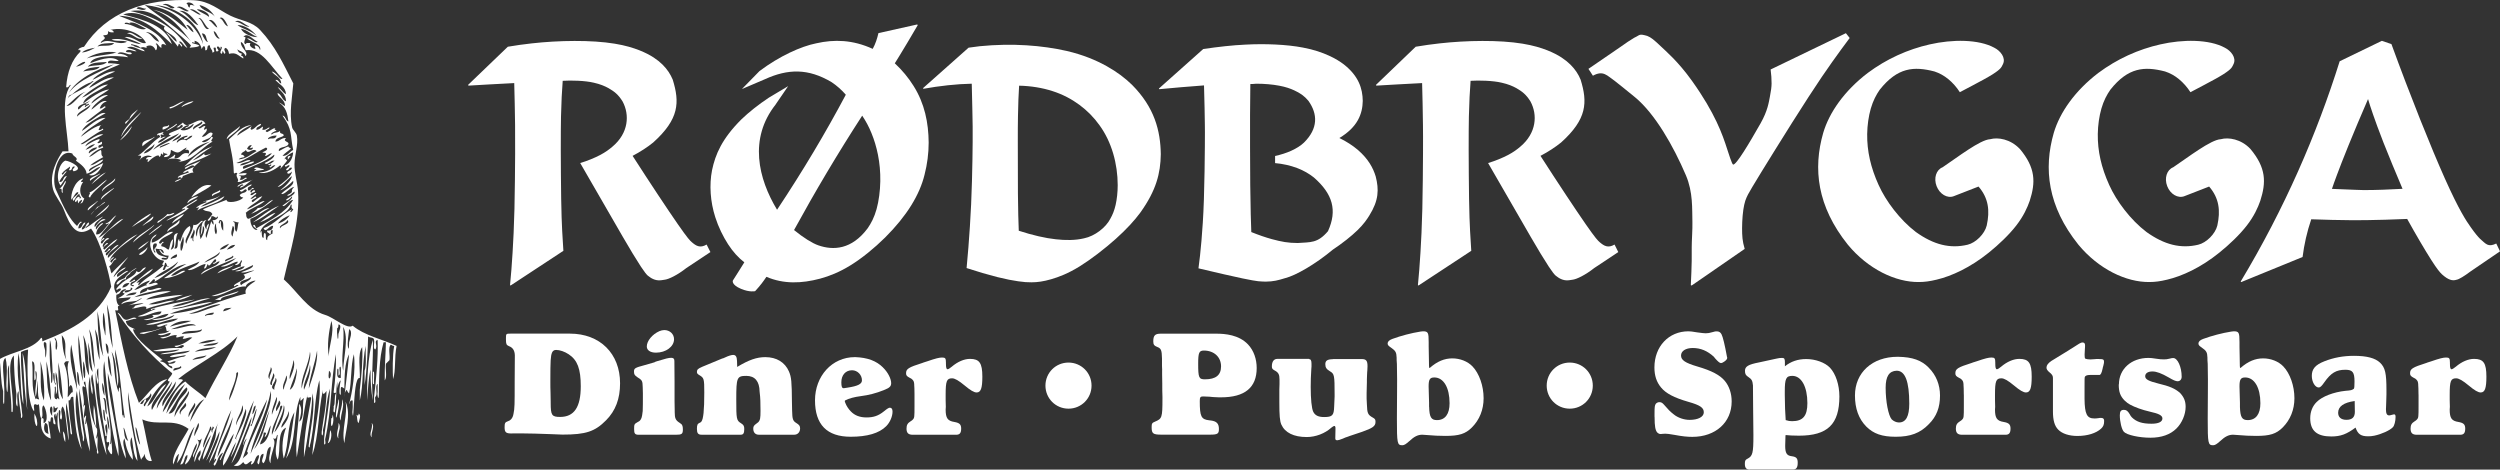
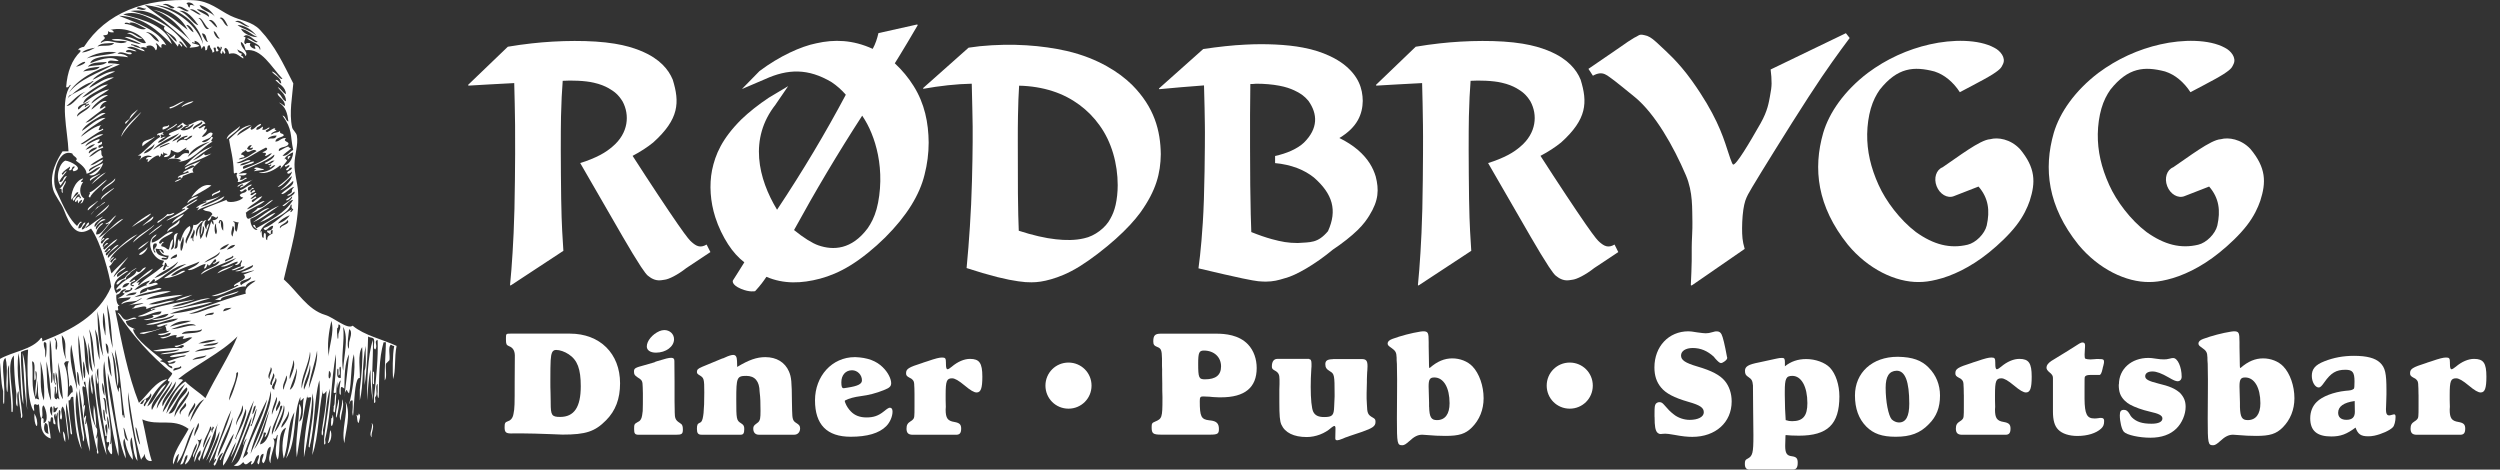
<svg xmlns="http://www.w3.org/2000/svg" id="a" viewBox="0 0 441.44 82.92">
  <rect x="0" y="0" width="441.44" height="82.92" fill="#333333" stroke="none" />
  <path d="M152.24,20.42c.64.95,1.19,1.96,1.65,3.11.47,1.14.86,2.41,1.14,3.82.28,1.42.44,2.99.41,4.67-.03,1.68-.26,3.47-.66,4.91-.4,1.44-.97,2.52-1.58,3.39-2.82,3.77-6.06,3.92-8.7,3-1.03-.35-2.69-1.38-4.29-2.7,3.72-6.8,7.7-13.51,12.03-20.19M136.96,18.44l2.21-3.23-3.4,2.03c-1.83,1.21-3.55,2.58-4.85,3.83-3.45,3.44-4.61,6.2-5.19,8.98-.51,2.6-.31,5.57.57,8.3.55,1.74,1.39,3.43,2.26,4.78.88,1.35,1.8,2.36,2.87,3.19-.28.44-.56.88-.9,1.44-.78,1.25-.63.98-1.12,1.77,0,0-.34.72,1.43,1.47,1.56.66,2.5.41,2.5.41.97-1.07,1.41-1.66,1.99-2.53,3.05,1.31,6.23,1.19,9.49.32,1.62-.44,3.41-1.14,5.39-2.37,1.99-1.23,4.18-3.01,6.08-4.89,3.83-3.82,6.1-7.53,6.97-11.12.47-1.82.72-3.74.72-5.64-.03-3.49-.7-6.88-2.67-10.01-.89-1.43-2.02-2.79-3.31-3.99.22-.36.45-.72.77-1.24.74-1.2,2.04-3.37,3.28-5.5l-.09-.12-6.85,1.53c-.21.92-.52,1.9-1.01,2.78-3.54-1.62-6.79-1.7-9.97-.98-2.7.54-6.47,2.24-10.02,4.9l-3.11,3.18,4.07-1.74c4.06-1.85,7.64-1.94,11.77.52.92.61,1.77,1.37,2.51,2.22-3.6,6.77-7.5,13.32-12.14,20.31-3.31-5.47-5.04-12.56-.23-18.61h0Z" fill="#fff" fill-rule="evenodd" />
  <path d="M179.89,40.76c-.03-.88-.06-1.75-.09-2.78-.03-1.03-.05-2.2-.06-3.86-.02-2.5-.02-5.98-.02-9.12,0-1.62,0-3.23.03-4.51.04-2.35.1-3.72.2-5.36,2.05.04,4.1.37,5.91.96,1.81.58,3.38,1.42,4.75,2.43,1.37,1.02,2.55,2.21,3.54,3.6,2.15,2.96,3.2,6.79,3.21,10.57,0,1.24-.14,2.49-.37,3.5-.23,1.01-.56,1.78-.92,2.41-.79,1.58-2.77,3.1-4.65,3.48-1.57.38-3.32.36-5,.17-1.78-.18-4.16-.73-6.54-1.51M170.67,47.33c1.91.63,3.84,1.19,5.41,1.59,1.57.39,2.77.62,3.72.75.95.14,1.64.19,2.32.18,1.07,0,2.13-.15,3.48-.54,1.35-.39,2.99-1.01,5.02-2.26,2.03-1.26,4.47-3.14,6.39-4.86,1.92-1.72,3.33-3.27,4.36-4.67,2.81-3.93,3.55-6.94,3.6-10.29-.06-4.13-1.1-8.25-5.08-12.25-1.18-1.15-2.6-2.25-4.46-3.29-1.85-1.03-4.12-2-7.06-2.69-4.33-.98-9.57-1.41-15.36-.84-.72.08-1.35.16-1.98.26l-8.04,7.14.06.12c2.87-.52,5.85-.85,8.54-.9.04,1.74.08,3.48.11,4.77.03,1.28.04,2.12.05,2.77.01.65.01,1.13,0,2.78-.02,3.35-.14,9.95-.49,14.94-.16,2.49-.35,4.89-.58,7.29Z" fill="#fff" fill-rule="evenodd" />
  <path d="M220.95,40.99c-.04-.97-.07-1.94-.1-3.2-.07-2.46-.12-7.3-.12-11.74,0-2.28,0-4.25,0-5.73.01-2.62.03-3.9.05-5.48.35,0,.69-.02,1.04-.06,1.45,0,2.9.13,4.05.35,1.14.21,1.98.51,2.65.82,1.06.5,1.75.94,2.52,1.86,1.65,2.33,1.73,4.87-.79,7.37-1.16,1.11-3.12,1.94-5.1,2.36v1.26c1.37.12,2.73.43,3.89.87,1.17.44,2.14,1.02,2.95,1.66,3.35,2.92,4.17,5.82,2.5,9.49-1.84,2.16-3.06,1.92-5.35,2.09-1.72-.01-2.8-.21-4.58-.69-1.06-.29-2.34-.73-3.6-1.24M211.62,47.38c2.99.72,5.99,1.4,7.78,1.78,3.05.63,3.01.51,4.07.57,1.42-.02,2.16-.22,3.53-.64,1.77-.45,5.18-2.37,8.36-5.02,1.68-1.11,3.26-2.37,4.34-3.42,1.08-1.05,1.66-1.9,2.08-2.58,1.69-2.7,1.72-4.6,1.14-6.9-.45-1.5-1.31-3.1-3.13-4.68-.91-.78-2.07-1.53-3.29-2.12,3.24-1.94,4.09-4.28,4.13-6.55-.03-2.19-.72-4.38-3.33-6.44-.67-.51-1.5-1.04-2.65-1.56-1.15-.52-2.6-1.05-4.59-1.42-2.83-.55-6.69-.71-10.16-.52-2.22.1-4.77.38-7.44.78l-7.82,6.97.05.12c2.63-.25,4.95-.45,7.91-.67.04,1.39.08,2.79.1,3.97.03,1.18.04,2.14.05,2.97.01.82.02,1.5,0,3.82-.02,2.31-.06,6.25-.17,9.36-.1,3.12-.27,5.41-.43,7.31-.16,1.9-.33,3.4-.53,4.88h0Z" fill="#fff" fill-rule="evenodd" />
  <path d="M250.35,50.34l.13.07,9.31-6.12c-.08-1.05-.14-2.09-.21-3.48-.07-1.39-.14-3.12-.18-5.71-.04-2.59-.06-6.03-.07-8.66,0-2.63.01-4.44.04-5.89.06-2.69.16-4.34.3-6.28,1.41-.1,3.98-.04,5.52.34,1.1.25,1.91.59,2.56.95,1.03.6,1.71,1.1,2.48,2.33,1.31,2.39,1.06,5.61-1.75,7.98-.54.47-1.23.99-2.2,1.5-.97.51-2.23,1.03-3.52,1.42l7.5,12.99c1.2,2.08,2.45,4.14,3.21,5.29,1.28,1.93,1.32,1.61,1.81,2.02.93.54,1.59.44,2.34.31.77-.07,2.38-.88,3.88-2.07l4.25-2.82-.66-1.33c-1.16.69-1.87.23-2.63-.42-.3-.26-.69-.62-2.46-3.17-1.77-2.55-4.92-7.29-7.99-12.07,1.36-.71,2.66-1.56,3.64-2.36,4.61-4.15,4.68-7.09,3.45-11.09-.39-.95-.94-1.81-1.82-2.68-.43-.42-.93-.83-1.57-1.25-.65-.42-1.44-.84-2.52-1.27-1.08-.42-2.45-.85-4.35-1.16-4.11-.68-9.9-.58-14.65-.05-1.36.15-2.79.35-4.21.59l-7.02,6.74.06.13c1.28-.08,2.57-.15,3.6-.21,1.92-.11,3.11-.17,4.49-.24.07,2.43.12,4.89.15,7.38.01,1.25.03,2.5.01,5.1-.01,2.6-.05,6.55-.12,9.73-.08,3.18-.2,5.6-.33,7.71-.13,2.12-.27,3.93-.45,5.75" fill="#fff" fill-rule="evenodd" />
  <path d="M90.04,50.34l.13.07,9.31-6.12c-.08-1.05-.14-2.09-.21-3.48-.07-1.39-.14-3.12-.18-5.71-.04-2.59-.06-6.03-.07-8.66,0-2.63.01-4.44.04-5.89.06-2.69.16-4.34.3-6.28,1.41-.1,3.98-.04,5.52.34,1.1.25,1.91.59,2.56.95,1.03.6,1.71,1.1,2.48,2.33,1.3,2.39,1.06,5.61-1.75,7.98-.54.47-1.23.99-2.2,1.5-.97.51-2.23,1.03-3.52,1.42l7.5,12.99c1.2,2.08,2.45,4.14,3.21,5.29,1.28,1.93,1.32,1.61,1.81,2.02.93.54,1.59.44,2.34.31.77-.07,2.38-.88,3.88-2.07l4.25-2.82-.67-1.33c-1.16.69-1.87.23-2.62-.42-.3-.26-.69-.62-2.46-3.17-1.77-2.55-4.92-7.29-7.99-12.07,1.36-.71,2.66-1.56,3.64-2.36,4.61-4.15,4.68-7.09,3.45-11.09-.4-.95-.94-1.81-1.82-2.68-.43-.42-.93-.83-1.57-1.25-.65-.42-1.44-.84-2.52-1.27-1.08-.42-2.45-.85-4.35-1.16-4.11-.68-9.9-.58-14.65-.05-1.37.15-2.79.35-4.21.59l-7.02,6.74.06.13c1.28-.08,2.56-.15,3.6-.21,1.92-.11,3.11-.17,4.49-.24.07,2.43.12,4.89.15,7.38.02,1.25.02,2.5.01,5.1-.01,2.6-.05,6.55-.12,9.73-.08,3.18-.2,5.6-.33,7.71-.13,2.12-.27,3.93-.45,5.75" fill="#fff" fill-rule="evenodd" />
  <path d="M298.57,50.35l.13.07,9.37-6.47c-.43-1.46-.45-2.28-.46-3.66,0-.68.04-1.52.1-2.21.13-1.48.37-2.53.7-3.23.1-.24.24-.54,1.01-1.84.77-1.3,2.18-3.59,4.02-6.55,1.84-2.96,4.12-6.59,5.9-9.33,1.77-2.73,3.04-4.58,4.16-6.16,1.13-1.59,2.11-2.93,3.11-4.26l-.67-.85-13.29,6.41c.11.85.18,1.72.17,2.48-.01.62-.09,1.24-.29,2.27-.2,1.03-.39,2.53-1.65,4.75-2.03,3.57-4.32,7.42-4.86,7.29-.19-.04-.85-2.12-1.04-2.72-.81-2.54-2.12-6.33-6.2-12.04-2.48-3.48-4.74-5.36-5.52-6.12-1.2-1.14-1.7-1.56-2.4-1.84-1.51-.43-1.22-.16-2.3.33-.6.35-1.55.98-2.46,1.64l-5.62,3.85.79,1.21c1.85-1.01,2.49-.02,3.91.96.56.45,1.66,1.3,3.55,2.86,3.5,2.9,6.75,8.58,8.96,13.76,1.29,3.02,1.08,5.98,1.15,8.26.04,1.15-.13,3.41-.12,4.45.03,2.13-.02,2.88-.06,4.37-.03.74-.06,1.54-.1,2.33" fill="#fff" fill-rule="evenodd" />
-   <path d="M395.65,49.71l.09.1,10.84-4.43c.28-2.22.78-4.45,1.53-6.66,1.31.04,2.63.08,3.69.11,3.25.07,4.24.07,6.17.04,1.79-.02,4.48-.1,7.08-.21,1.55,2.8,3.18,5.56,4.23,7.21,1.05,1.65,1.53,2.2,1.9,2.56,1.12,1.02,1.89,1.2,2.57.97.43-.05,1.45-.69,2.47-1.46l5.22-3.56-.66-1.38c-1.47.72-1.84.04-2.85-.82-.35-.35-.79-.83-1.63-2.02-.85-1.19-2.11-3.09-4.57-8.58-2.46-5.5-6.11-14.6-9.46-23.79l-1.69-.58-7.45,3.61c-4.04,12.87-9.72,25.98-17.47,38.88M411.77,33.34c.22-.67.46-1.33.9-2.51.44-1.18,1.09-2.87,2.03-5.18.94-2.31,2.17-5.24,3.44-8.16.23.78.48,1.55.88,2.71.41,1.17.96,2.73,1.85,4.99.89,2.26,2.11,5.21,3.36,8.15-1.27.07-2.54.13-3.48.16-1.39.05-1.95.05-2.97.06-.21,0-.33,0-.49,0-.16,0-.35,0-1.28-.04-.93-.04-2.59-.1-4.25-.17Z" fill="#fff" fill-rule="evenodd" />
  <path d="M397.35,26.28c-1.63-1.72-3.84-2.08-5.21-1.7-1.77.08-5.78,3.2-8.41,4.96-1.12.44-1.6,1.93-1.05,3.34.54,1.41,1.9,2.2,3.03,1.76l4.37-1.7c1.78,2.06,2.02,4.27,1.45,6.87-.36,1.5-1.94,3.06-3.37,3.4-3.08.74-5.97.02-9.14-2.24-2.82-2.14-5.3-5.45-6.58-8.3-1.41-3.11-2.06-6.01-2.02-9,.02-1.54.25-3.16.64-4.51.39-1.35.96-2.44,1.58-3.32,3.14-3.96,6.03-4.16,9.66-3.22.88.29,1.69.73,2.44,1.35.76.62,1.47,1.42,2.04,2.31l2.2-1.16c1.38-.73,2.76-1.47,3.58-1.99,1.64-1.05,1.55-1.3,1.84-1.84.51-1.09-.45-2.31-1.54-2.86-2.79-1.52-7.43-1.5-11.41-.59-1.87.42-3.83,1.07-5.68,1.92-1.86.85-3.62,1.9-5.26,3.12-4.14,3.16-6.8,6.99-7.86,10.57-1.83,6.34-1.08,12.98,4.33,19.74,3.56,4.32,8.46,6.67,12.57,6.61.96,0,1.93-.13,3.12-.42,2.63-.62,5.95-2.13,9.21-4.77,1.77-1.42,3.61-3.18,4.87-4.81,1.26-1.63,1.93-3.11,2.36-4.34,1.05-3.27,1.06-5.81-1.76-9.18Z" fill="#fff" fill-rule="evenodd" />
  <path d="M356.63,26.28c-1.63-1.72-3.84-2.08-5.21-1.7-1.77.08-5.78,3.2-8.41,4.96-1.13.44-1.6,1.93-1.05,3.34.55,1.41,1.9,2.2,3.03,1.76l4.37-1.7c1.78,2.06,2.02,4.27,1.45,6.87-.36,1.5-1.94,3.06-3.37,3.4-3.08.74-5.98.02-9.14-2.24-2.81-2.14-5.3-5.45-6.58-8.3-1.41-3.11-2.06-6.01-2.02-9,.02-1.54.25-3.16.64-4.51.39-1.35.96-2.44,1.58-3.32,3.14-3.96,6.04-4.16,9.66-3.22.88.29,1.68.73,2.44,1.35.76.62,1.47,1.42,2.04,2.31l2.2-1.16c1.38-.73,2.76-1.47,3.58-1.99,1.64-1.05,1.55-1.3,1.85-1.84.51-1.09-.45-2.31-1.54-2.86-2.79-1.52-7.43-1.5-11.41-.59-1.87.42-3.83,1.07-5.68,1.92-1.86.85-3.62,1.9-5.26,3.12-4.14,3.16-6.8,6.99-7.86,10.57-1.83,6.34-1.08,12.98,4.33,19.74,3.56,4.32,8.46,6.67,12.57,6.61.96,0,1.93-.13,3.12-.42,2.63-.62,5.94-2.13,9.21-4.77,1.77-1.42,3.61-3.18,4.87-4.81,1.26-1.63,1.93-3.11,2.36-4.34,1.05-3.27,1.06-5.81-1.76-9.18Z" fill="#fff" fill-rule="evenodd" />
  <path d="M90.46,76.54h-.16c-.96,0-1.2-.21-1.2-1.09,0-.72.08-.9.56-1.06.29-.11.4-.16.58-.35.24-.27.35-.53.43-.96.21-1.01.21-1.6.21-5.58,0-1.04,0-2.63.03-4.76-.03-.85-.35-1.36-1.04-1.62-.45-.19-.53-.37-.53-1.17v-.32c0-.69.05-.72.8-.72h10.5c5.29,0,8.85,3.51,8.85,8.77,0,2.74-.8,4.84-2.45,6.51-1.99,2.02-3.59,2.55-7.71,2.55-.24,0-1.12-.03-2.02-.08-2.05-.08-3.93-.13-4.94-.13h-1.91ZM97.24,71.04v.11c0,2.18.19,2.47,1.67,2.47,2.47,0,3.64-1.73,3.64-5.42,0-3.03-.58-4.62-2.13-5.64-.72-.48-1.57-.77-2.23-.77-.35,0-.58.16-.72.48-.24.61-.29,1.36-.29,4.92,0,.82,0,1.65.03,2.07l.03,1.67v.11Z" fill="#fff" />
  <path d="M115.62,63.92l.37-.13c1.57-.48,2.07-.61,2.53-.61.4,0,.56.16.56.56l.03,3.62v3.48l.03,1.73v.21c0,1.09.16,1.44.88,1.89.19.13.24.16.32.24.16.19.24.43.24.93,0,.8-.19.93-1.3.93h-6.46c-.69,0-.85-.19-.85-.98,0-.85.03-.93.61-1.25.27-.13.35-.21.43-.29.27-.29.37-.69.45-1.46q0-.13.03-.21c.03-.9.03-1.41.03-2.31v-.85l-.03-1.06c-.03-1.12-.08-1.22-.98-1.78-.45-.32-.56-.48-.56-.96,0-.58.16-.69,1.86-1.14.5-.13.77-.21,1.46-.42l.37-.11ZM119.02,59.9c0,1.3-1.43,2.37-3.19,2.37-1.01,0-1.62-.43-1.62-1.09,0-.98.96-2.15,2.23-2.71.27-.11.58-.19.85-.19.98,0,1.73.69,1.73,1.62Z" fill="#fff" />
  <path d="M123.88,76.76c-.61,0-.82-.27-.82-1.04,0-.69.11-.9.48-1.06.16-.08.19-.08.29-.19.37-.45.53-1.97.53-5.16,0-2.42-.05-2.58-.85-3.06-.35-.21-.45-.32-.45-.58,0-.4.19-.59.93-.9l3.59-1.49h.08c.08-.03.21-.08.43-.19.56-.27,1.09-.42,1.36-.42.48,0,.66.32.69,1.06l.03,1.06c2.07-1.25,3.46-1.73,4.97-1.73,1.97,0,3.46.9,4.17,2.53.43,1.01.5,1.75.53,5.47,0,.32,0,.8.03,1.44.03,1.49.13,1.81.72,2.18.53.32.69.53.69.96,0,.67-.43,1.12-1.04,1.12h-6.25c-.61,0-.98-.4-.98-1.06,0-.4.11-.58.53-.88.16-.11.21-.16.35-.27.35-.37.4-.74.4-2.02s-.03-2.39-.13-3.08c-.03-.16-.03-.19-.03-.29-.03-1.83-.82-2.79-2.34-2.79-1.67,0-1.78.29-1.78,4.12,0,3.54.03,3.75.85,4.25.45.29.56.48.56,1.01,0,.75-.16,1.01-.64,1.01h-6.88Z" fill="#fff" />
  <path d="M155.92,64.9c.85.82,1.44,1.97,1.44,2.76,0,.24-.08.51-.24.64-.19.21-.48.35-1.04.58-1.38.56-2.74.9-4.04,1.06-1.2.16-2.13.4-2.82.77-.03.03-.03.05-.05.08v.03c0,.08.03.19.11.37.19.5.58,1.09.96,1.46.69.72,1.6,1.06,2.76,1.06,1.25,0,2.1-.29,3.06-1.06.58-.48.88-.66,1.06-.66.32,0,.48.24.48.69,0,.85-.45,1.91-1.12,2.58-1.25,1.25-3.35,1.86-6.27,1.86-4.2,0-6.3-2.15-6.3-6.43s3-7.63,7.04-7.63h.08c2.15.08,3.72.66,4.89,1.83ZM149.7,68.44c1.78-.27,2.5-.64,2.5-1.28,0-.98-.8-1.78-1.75-1.78-1.14,0-1.89.85-1.89,2.13,0,.77.11,1.04.43,1.04l.72-.11Z" fill="#fff" />
  <path d="M161.48,69.69c0-.93-.03-1.49-.05-1.68v-.13c-.03-.42-.08-.61-.32-.85-.16-.16-.21-.19-.48-.32-.51-.27-.64-.42-.64-.8,0-.77.4-1.04,2.9-1.83l.21-.08c.16-.05.4-.13.66-.21,1.44-.5,2.1-.66,2.58-.66.58,0,.69.13.69.9v.16c0,.72.08,1.01.29,1.01.13,0,.4-.16.74-.45,1.06-.9,2.21-1.38,3.22-1.38,1.67,0,2.18.74,2.18,3.14,0,2.05-.27,2.79-1.01,2.79-.45,0-1.09-.37-2.1-1.22-1.06-.88-1.75-1.28-2.23-1.28-.96,0-1.14.48-1.14,2.9v.93c.03.53.03.93.03,1.22,0,.13-.03.29-.03.45,0,1.54.35,2.02,1.54,2.21.9.16,1.2.43,1.2,1.17,0,.8-.27,1.09-.9,1.09h-7.63c-.8,0-1.12-.32-1.12-1.09,0-.64.19-.96.74-1.3.21-.13.24-.16.35-.27.32-.32.32-.48.32-2.45v-1.97Z" fill="#fff" />
  <path d="M192.74,68.09c0,2.26-1.81,4.07-4.07,4.07s-4.07-1.81-4.07-4.07,1.81-4.07,4.07-4.07,4.07,1.81,4.07,4.07Z" fill="#fff" />
  <path d="M205.21,65.35l-.03-.74v-1.28c-.03-1.52-.16-1.81-.85-2.07-.53-.21-.69-.42-.69-.98,0-1.09.35-1.36,1.33-1.36h9.83c1.54,0,3.96.21,5.56,1.89,1.04,1.09,1.54,2.63,1.54,4.17,0,3.46-2.1,5.18-6.3,5.18-.32,0-.64,0-1.41-.05l-.32-.03-.27-.03c-.58-.03-.98-.05-1.17-.05-.48,0-.58.16-.58.82,0,2.74.24,3.24,1.7,3.4l.27.03c1.01.13,1.41.56,1.41,1.49,0,.85-.21,1.01-1.62,1.01h-8.51c-1.52,0-1.75-.19-1.75-1.33,0-.61.08-.77.58-.96,1.25-.53,1.33-.69,1.33-4.07v-.32l-.03-1.06c0-.75,0-1.84-.03-2.9v-.77ZM211.57,64.24c0,2.47.13,2.74,1.2,2.74,1.91,0,2.84-.74,2.84-2.29,0-1.65-1.25-2.79-3.03-2.79-.85,0-1.01.37-1.01,2.34Z" fill="#fff" />
  <path d="M231.13,63.41c.32,0,.45.24.45.82v.5c-.03.19-.03.24-.03.37-.08,1.46-.11,1.97-.11,3.22,0,2.13.16,3.8.45,4.39.32.64.9.93,1.91.93,1.46,0,1.73-.29,1.78-1.81l.08-1.81v-.37c0-3.4-.05-3.64-.82-4.09-.61-.37-.82-.66-.82-1.25s.32-.85,1.2-.88c.11,0,.16,0,.21-.03h5c.8,0,1.04.29,1.04,1.25,0,.16-.03.4-.03.74-.03.16-.03.42-.05.77,0,.37-.03.64-.03.8v.53l-.05,1.94v.98l.05.98c.05,1.62.16,1.86,1.12,2.39.32.19.4.32.4.72,0,.75-.5,1.09-2.37,1.75l-2.15.72-.43.16c-.21.05-.48.16-.82.32-.53.21-.8.29-.98.29-.24,0-.35-.08-.35-.35l.03-1.46v-.37c0-.21-.08-.35-.21-.35-.08,0-.27.11-.5.29-1.14,1.04-2.79,1.67-4.36,1.67-2.29,0-3.85-.77-4.49-2.21-.27-.64-.35-1.57-.35-3.96v-2.23l.03-.96v-.8c0-.9-.19-1.25-.9-1.62-.37-.21-.45-.35-.45-.69,0-.85.35-1.33.96-1.33h5.61Z" fill="#fff" />
  <path d="M252.48,64.95c1.3-1.14,2.58-1.67,3.96-1.67s2.71.53,3.56,1.41c1.2,1.25,1.97,3.45,1.97,5.63,0,2.02-.72,3.8-2.07,5.16-1.14,1.14-2.26,1.49-4.68,1.49-.98,0-2.18-.05-3.35-.16-.4-.03-.61-.05-.74-.05-.77,0-1.41.32-2.29,1.14-.56.5-.88.72-1.22.72-.9,0-.96-.29-.96-4.71,0-1.65.03-3.3.03-4.94.03-1.06,0-2.6-.03-4.71-.05-.53-.05-.74-.05-1.12-.03-.93-.19-1.2-.98-1.75-.24-.16-.32-.24-.45-.35-.11-.13-.16-.24-.16-.37,0-.35.27-.61.82-.82,1.59-.58,3.35-1.04,4.97-1.3.16-.03.32-.05.42-.05.93,0,1.04.19,1.04,1.89v.85c0,.19,0,.69.03,1.57,0,.9.03,1.51.03,1.78l.03.37h.13ZM252.35,71.84c.05,1.83.37,2.34,1.38,2.34,1.44,0,2.23-1.06,2.23-2.98,0-2.76-1.06-4.55-2.69-4.55-.8,0-1.01.35-1.01,1.6,0,.45.03,1.41.08,2.87v.72Z" fill="#fff" />
  <path d="M281.25,68.09c0,2.26-1.81,4.07-4.07,4.07s-4.07-1.81-4.07-4.07,1.81-4.07,4.07-4.07,4.07,1.81,4.07,4.07Z" fill="#fff" />
  <path d="M292.15,73.62v-.56c0-1.2.03-1.49.24-1.78.21-.19.37-.27.64-.27.29,0,.5.13.72.37.85.98,1.14,1.28,1.78,1.78.74.61,1.83.98,2.82.98,1.49,0,2.5-.53,2.5-1.33s-.58-1.25-2.74-1.86c-2.5-.72-3.96-1.49-4.81-2.53-.8-.96-1.17-2.1-1.17-3.54,0-3.7,2.52-6.38,6.01-6.38.27,0,.77.05,1.54.19.74.11,1.28.16,1.51.16.37,0,.69-.05,1.22-.21.42-.13.5-.13.74-.13.37,0,.64.16.82.5.24.45.58,1.83.98,4.04.03.03.03.08.03.13v.05c0,.16-.19.4-.5.61-.21.16-.45.27-.61.27-.21,0-.53-.27-1.04-.85-.11-.13-.13-.16-.21-.27-1.14-1.04-2.34-1.54-3.72-1.54-1.25,0-2.07.53-2.07,1.33s.72,1.3,2.9,1.94c2.53.74,3.99,1.52,4.84,2.55.77.93,1.2,2.21,1.2,3.62,0,3.69-2.84,6.25-6.94,6.25-.85,0-1.73-.08-3.16-.35-.88-.16-1.33-.21-1.65-.21-.13,0-.29.03-.48.03-.11,0-.21.03-.29.03-.27,0-.4-.08-.64-.29-.32-.4-.45-1.09-.45-2.68v-.05Z" fill="#fff" />
  <path d="M308.98,82.92c-.61,0-.88-.29-.88-1.01,0-.56.08-.72.45-.9.93-.48,1.06-.98,1.06-4.15,0-1.33-.03-2.95-.05-4.84,0-.88-.03-2.18-.03-3.96-.08-.82-.21-1.09-.77-1.46-.5-.32-.64-.56-.64-1.12,0-.77.58-1.12,2.5-1.49l3.03-.66c.4-.11.75-.13,1.04-.13.37,0,.48.16.48.74v.74c1.04-.85,2.29-1.28,3.77-1.28,1.62,0,3.3.61,4.17,1.51,1.04,1.09,1.68,3.06,1.68,5.08,0,4.92-2.07,6.94-7.15,6.94-.96,0-1.83-.05-2.34-.11l-.03.16c-.03.69-.05,1.36-.05,1.75,0,1.3.29,1.73,1.17,1.83.8.11,1.04.37,1.04,1.14,0,.85-.24,1.2-.82,1.2h-7.63ZM315.15,69.71c0,1.6.08,3.48.16,4.47.51.16.72.19,1.14.19,1.91,0,2.69-.93,2.69-3.19,0-2.9-1.06-4.81-2.66-4.81-1.12,0-1.33.5-1.33,2.79v.56Z" fill="#fff" />
  <path d="M340.59,64.95c1.28,1.28,1.97,3,1.97,4.89,0,2.1-.61,3.7-1.97,5.05-1.54,1.6-3.27,2.23-5.85,2.23-2.42,0-3.93-.53-5.21-1.81-1.33-1.36-1.99-3.16-1.99-5.48,0-4.04,3.06-6.83,7.52-6.83h.11c2.55.05,4.12.61,5.42,1.94ZM332.96,68.46c0,2.47.48,4.89,1.06,5.58.32.32.82.56,1.28.56,1.25,0,1.83-1.09,1.83-3.32,0-3.93-.72-5.82-2.23-5.82-1.33.05-1.94,1.01-1.94,3Z" fill="#fff" />
  <path d="M346.76,69.69c0-.93-.03-1.49-.05-1.68v-.13c-.03-.42-.08-.61-.32-.85-.16-.16-.21-.19-.48-.32-.51-.27-.64-.42-.64-.8,0-.77.4-1.04,2.9-1.83l.21-.08c.16-.05.4-.13.67-.21,1.44-.5,2.1-.66,2.58-.66.58,0,.69.13.69.9v.16c0,.72.08,1.01.29,1.01.13,0,.4-.16.74-.45,1.06-.9,2.21-1.38,3.22-1.38,1.67,0,2.18.74,2.18,3.14,0,2.05-.27,2.79-1.01,2.79-.45,0-1.09-.37-2.1-1.22-1.06-.88-1.75-1.28-2.23-1.28-.96,0-1.14.48-1.14,2.9v.93c.03.53.03.93.03,1.22,0,.13-.03.29-.03.45,0,1.54.35,2.02,1.54,2.21.9.16,1.2.43,1.2,1.17,0,.8-.27,1.09-.9,1.09h-7.63c-.8,0-1.12-.32-1.12-1.09,0-.64.19-.96.74-1.3.21-.13.24-.16.35-.27.32-.32.32-.48.32-2.45v-1.97Z" fill="#fff" />
  <path d="M362.5,66.9v-.13c0-.35-.08-.51-.37-.82q-.08-.05-.19-.16c-.42-.35-.58-.58-.58-.88,0-.4.27-.77.85-1.17l3.08-1.89s.11-.08.24-.16l.27-.16c1.28-.85,1.65-1.06,1.89-1.06.35,0,.48.16.48.51,0,.11,0,.4-.03.66-.03.35-.05.69-.05.98,0,.48.03.56.11.69.05.03.08.05.08.05.19.05.48.11.82.11.27,0,.53-.03.77-.05.21-.03.4-.03.61-.03.53,0,.8.03.93.13.08.08.11.16.11.37,0,.13,0,.21-.11.64-.05.21-.08.34-.11.4,0,.05-.03.08-.03.16-.16.77-.35,1.12-.56,1.12h-1.7c-.48,0-.8.13-.88.35-.05.16-.05.4-.05,1.91v1.97c.03,2.71.43,3.45,1.73,3.45.19,0,.37,0,.69-.05.24-.05.35-.05.48-.05.4,0,.56.16.56.53,0,.64-.13.98-.53,1.36-.88.82-2.42,1.3-4.2,1.3-1.44,0-2.69-.4-3.38-1.12-.64-.64-.93-1.65-.93-3.19v-5.77Z" fill="#fff" />
  <path d="M374.15,67.88c0-2.71,2.18-4.68,5.21-4.68.4,0,.64.03,1.3.13.69.11,1.04.13,1.46.13.34,0,.56-.03.98-.13.32-.08.42-.11.64-.11.77,0,1.49,1.57,1.49,3.3,0,.48-.29.8-.72.8-.32,0-.77-.19-1.57-.67-1.25-.72-2.15-1.06-2.87-1.06-.8,0-1.28.32-1.28.85s.58.85,2.31,1.28c2.02.48,2.98.9,3.85,1.67.69.74.98,1.46.98,2.45,0,1.33-.64,2.87-1.65,3.85-1.06,1.04-2.6,1.6-4.57,1.6s-4.17-.48-4.68-1.04c-.4-.42-.72-1.81-.72-2.92,0-.69.19-.96.72-.96.43,0,.67.19,1.01.74.16.32.21.37.4.59.82.8,1.83,1.12,3.48,1.12,1.25,0,1.91-.35,1.91-.93,0-.53-.61-.85-2.21-1.2-1.38-.32-2.63-.77-3.51-1.25-.37-.21-.56-.35-.98-.74-.74-.77-1.01-1.49-1.01-2.82Z" fill="#fff" />
  <path d="M395.65,64.95c1.3-1.14,2.58-1.67,3.96-1.67s2.71.53,3.56,1.41c1.2,1.25,1.97,3.45,1.97,5.63,0,2.02-.72,3.8-2.07,5.16-1.14,1.14-2.26,1.49-4.68,1.49-.98,0-2.18-.05-3.35-.16-.4-.03-.61-.05-.74-.05-.77,0-1.41.32-2.29,1.14-.56.5-.88.72-1.22.72-.9,0-.96-.29-.96-4.71,0-1.65.03-3.3.03-4.94.03-1.06,0-2.6-.03-4.71-.05-.53-.05-.74-.05-1.12-.03-.93-.19-1.2-.98-1.75-.24-.16-.32-.24-.45-.35-.11-.13-.16-.24-.16-.37,0-.35.27-.61.82-.82,1.59-.58,3.35-1.04,4.97-1.3.16-.03.32-.05.42-.05.93,0,1.04.19,1.04,1.89v.85c0,.19,0,.69.03,1.57,0,.9.03,1.51.03,1.78l.03.37h.13ZM395.52,71.84c.05,1.83.37,2.34,1.38,2.34,1.43,0,2.23-1.06,2.23-2.98,0-2.76-1.06-4.55-2.68-4.55-.8,0-1.01.35-1.01,1.6,0,.45.03,1.41.08,2.87v.72Z" fill="#fff" />
  <path d="M421.39,69.61c0,.21,0,.56-.03,1.06,0,.45-.03.74-.03.9,0,.4-.03.5-.03.66,0,.8.16,1.12.58,1.12.13,0,.27-.05.5-.11.19-.05.29-.08.35-.08.19,0,.27.13.27.45,0,.72-.21,1.57-.48,1.83-.53.56-1.99,1.22-3.27,1.49-.37.08-.74.11-1.06.11-1.3,0-1.83-.35-2.26-1.54-1.57,1.17-2.63,1.57-4.28,1.57-2.53,0-3.72-1.01-3.72-3.22,0-1.14.4-2.15,1.14-2.87.96-.98,3-1.75,5.08-1.97,1.01-.08,1.12-.11,1.49-.37.08-.13.11-.51.11-1.28,0-1.65-.35-2.07-1.62-2.07-1.62,0-2.55.56-3.72,2.23-.48.69-.72.9-.98.9-.64,0-1.22-.98-1.22-2.05,0-1.22.61-1.94,2.23-2.58,1.62-.64,3.32-.96,5.21-.96,2.29,0,3.75.4,4.6,1.2.93.88,1.14,1.89,1.14,4.86v.69ZM412.86,72.88c0,.8.53,1.25,1.46,1.25,1.01,0,1.49-.45,1.49-1.41,0-.27,0-.85-.03-1.91-1.94.27-2.92.96-2.92,2.07Z" fill="#fff" />
  <path d="M427.05,69.69c0-.93-.03-1.49-.05-1.68v-.13c-.03-.42-.08-.61-.32-.85-.16-.16-.21-.19-.48-.32-.5-.27-.64-.42-.64-.8,0-.77.4-1.04,2.9-1.83l.21-.08c.16-.05.4-.13.66-.21,1.44-.5,2.1-.66,2.58-.66.58,0,.69.13.69.9v.16c0,.72.08,1.01.29,1.01.13,0,.4-.16.75-.45,1.06-.9,2.21-1.38,3.22-1.38,1.67,0,2.18.74,2.18,3.14,0,2.05-.27,2.79-1.01,2.79-.45,0-1.09-.37-2.1-1.22-1.06-.88-1.75-1.28-2.23-1.28-.96,0-1.14.48-1.14,2.9v.93c.03.53.03.93.03,1.22,0,.13-.03.29-.03.45,0,1.54.34,2.02,1.54,2.21.9.16,1.2.43,1.2,1.17,0,.8-.27,1.09-.9,1.09h-7.63c-.8,0-1.12-.32-1.12-1.09,0-.64.19-.96.74-1.3.21-.13.24-.16.35-.27.32-.32.32-.48.32-2.45v-1.97Z" fill="#fff" />
  <g id="b">
    <path d="M44.87,29.82c.25-.56,1.09,0,1.47,0,1.05.2-1.12.28-1.47.42.04-.28.87-.39,0-.42Z" fill="#fff" fill-rule="evenodd" />
    <path d="M65.84,65.68c.4-.46.13,1.53.21,2.1-.4.46-.13-1.53-.21-2.1Z" fill="#fff" fill-rule="evenodd" />
    <path d="M60.39,70.5c.58,1.07-.27,2.52-.21,3.77-.6-1.1.42-2.37.21-3.77Z" fill="#fff" fill-rule="evenodd" />
    <path d="M61.02,70.92c1.03,2.29-.06,5.35-.21,7.34-.59-2.28.64-5.07.21-7.34Z" fill="#fff" fill-rule="evenodd" />
    <path d="M16.99,75.53c-.46-1.25-.56-2.63-.42-3.98.32,1.14.39,2.54.42,3.98Z" fill="#fff" fill-rule="evenodd" />
    <path d="M6.08,73.02c.23.42.38.82.42,1.05.35,2.1-.57,1.06-.42-1.05Z" fill="#fff" fill-rule="evenodd" />
    <path d="M63.33,73.02c.54.29.05,1.28,0,1.68-.38-.25-.16-1.09-.42-1.47.26.23.43.18.42-.21Z" fill="#fff" fill-rule="evenodd" />
    <path d="M58.71,73.23c.55,1.03-.49,3.55-.21.63.25-.03.18-.38.21-.63Z" fill="#fff" fill-rule="evenodd" />
-     <path d="M59.76,74.69c.65.73-.23,1.72,0,2.73-.63-.71.15-1.8,0-2.73Z" fill="#fff" fill-rule="evenodd" />
    <path d="M58.3,75.95c.4.49.2,2.15-.42,2.31.26-.65.33-1.49.42-2.31Z" fill="#fff" fill-rule="evenodd" />
    <path d="M11.11,76.16c.41.36.45,1.09.42,1.89-.31-.46-.36-1.18-.42-1.89Z" fill="#fff" fill-rule="evenodd" />
    <path d="M68.15,60.44h-.42c-.83,2.92-.77,6.17-.84,9.44-.07,1.02-.33-.2-.21-.63v-1.47c-.56.35.12,1.93-.42,2.31-.12.3.24,1.08-.21,1.05v-1.05c.37-3.08.76-7.17.63-10.06-.74.15.1,1.05-.42,1.68-.47-.16-.08-1.18-.21-1.68-.02-.54-.78-.34-1.05-.63-.07,2.21-.19,6.06-.63,8.6v-2.52c.4-1.13.13-2.94.21-4.4-.68,2.89-.34,6.79-1.05,9.65v-1.89c.28-2.24.58-5.56.42-7.55-.85,1.16-.33,4.15-.42,5.45-.79-.18-.9,3.18-1.05,4.82-.06.66-.09,2.33-.21,1.68-.15-.84.08-.41,0-2.52-.56-.14-.41.43-.63.63.51-1.81,1.24-6.05.84-8.81-.58,2.01-.36,4.81-.84,6.92-.2-.15-.32-.38-.42-.63-.3.26-.4.72-.42,1.26.21-1.75.63-5.1.84-7.55-.79,1.52-.8,3.82-.84,6.08-.84-.71-.58,0-.63,1.05-.46.25-.14-2,0-2.52-.76.57-.46,2.75-.63.21-.26,1.82-.1,3.39-.42,5.45-.46.04-.1-.74-.21-1.05.36-.55.02-1.8.42-2.31-.07-.33-.37.18-.42-.21.3-2.08.44-4.31.42-6.71-.93,4.53-.78,10.09-1.89,14.89-.12.3.24,1.08-.21,1.05v-1.05c.3-2.99.93-5.64,1.05-8.81-.77,2.1-.65,5.08-1.26,7.34.16.94-.32,1.42-.21.21.3-2.35.84-4.47.84-7.13-.32.45-.76.99-.63-.21-.87,4.03-.67,8.14-1.89,11.53.28-4.29,1.66-9.14,1.26-13.21-.99,3.42-.75,8.06-1.68,11.53.03.52-.26.36-.21,0,.27-2.76,1.29-6.92.63-9.23.08,2.03-.78,8.02-1.47,11.32-.07-4.03.92-8.19,1.26-10.28.18-.9-.92.4-.63-.84-.78,3.56-1.25,7.42-1.89,11.11-.37-3.08.46-5.79.42-9.44.69.84.23,2.12,0,3.15,1.05-.63.45-2.9.84-4.19-.49.28-.68,1.07-.63-.21-1.43,3.37-.52,7.79-2.52,10.9.77-2.45,1.05-5.38,1.47-8.18-1.44,2.53-.83,5.3-1.89,8.18-.46-2.01-.13-4.04.42-5.45-1.68.7-.86,3.9-1.47,5.66-.73-1.32-.15-2.87,0-4.4-.4.08-.02.96-.84.63.82.91-.58,2.8-.42,4.4-.62-.77.12-1.97,0-2.94-.96.38-.46,1.99-1.26,2.94-.62-.37.12-1.12,0-1.68-.79.11-.51,1.3-.84,1.89-.64-.39.24-1,0-1.68-.74.24-.56,1.4-1.26,1.68-.31-.09.08-.27,0-.63-.56.19-.98,1.13-1.47.21-.41.36-.68.86-1.68.63,1.54-.84,1.49-3.26,2.31-4.82-.33.29-.54.72-.63,1.26-.22-.74,1.38-3.21,1.47-5.03-1.12,2.52-2.57,6.93-3.56,8.18,1.39-3.64,2.98-7.09,3.98-11.11-1.56,3.05-2.3,6.92-3.98,9.86-.42.74.65-1.83.84-2.52-.89,1.27-1.29,3.04-2.31,4.19-.21-1.89,1.52-3.66,1.89-5.66-.97,1.34-1.53,3.09-2.31,4.61-.5.4.28-.96.42-1.26-.9.35-.91,1.6-1.47,2.31-.61-.29.37-.72.21-1.26-.28.14-.39.45-.42.84.41-2.94,2.38-6.15,3.14-9.44-1.54,2.94-2.25,6.69-3.98,9.44.49-1.9,1.88-3.97,1.89-5.66-1.08,2.28-1.52,3.8-2.1,4.82-.84,1.48.93-2.33,1.26-3.35.38-1.19.06-1.74.63-2.94-1.12,1.96-1.48,4.68-2.73,6.5-.1-1.22,1.05-3,1.47-4.4-.97,1.27-1.43,3.05-2.1,4.61-.58-.69.42-.65.21-1.89-.58.46-.74,1.35-1.05,2.1-.23-1.22,1.08-2.69,1.26-4.19-.4.39-.17.38-.84.21.9.46-.34,2.03-.63,3.15-.35-.57.72-1.51.63-2.52-.85,1.11-.89,3.03-2.1,3.77.03-.67.48-.92.42-1.68-.76.22-.32,1.63-1.26,1.68.81-2.26,1.72-4.43,2.52-6.71-1.43,1.79-1.59,4.84-3.15,6.5.31-.86.17-.85.42-1.68-.62.36-.71,1.25-1.05,1.89-.36-1.73,1.79-4.47,2.73-6.29-2.79-2.03-5.38-.41-8.18-1.68.6,2.4.94,5.07,1.68,7.34-.57.1-1.21-.21-1.26-1.26-.25.74-.44.56-.63,1.05-1.14-3.62-1.66-7.85-2.31-11.95-.08,3.83,1.43,8.62,1.68,12.16-.78-.97-.74-2.76-1.05-4.19-.64,1.21.33,2.6.21,3.98-.78-.97-1.14-1.98-1.47-3.78-.6,1.03.37,2.28.21,3.56-1.8-4.28-1.87-10.29-3.15-15.1-.01,4.56,2.12,11.18,1.89,14.68-1.5-4.92-1.85-11.01-2.52-16.78-.77,4.25,1.68,10.5,1.05,14.68.28-.06.17-.53.21-.84.05,1.41.54,3.99-.63,1.68,0-.49.36-.62.21-1.26-1,.52.11-1.58-.42-3.14-.72.35.49,2.43-.21,2.1-.68-4.02-1.25-7.7-1.26-11.95-.5.38-.12,1.64,0,2.1-.03,1.91-.49-.93-.42-1.68-.38,5,1.49,10.66,1.89,14.89-1.63-4.26-1.55-8.56-2.52-14.26-.59.95.3,2.21,0,3.57-.33-.86-.32-2.06-.42-3.15-.69,2.42.14,7.92,1.26,9.23.09.72-.08,1.18-.21,1.68.2,0,.16-.26.21-.42.27.61-.14,1.77.21,2.73.09.76-.38.29-.21-.21-1.1-4.04-1.31-7.74-2.1-12.16-.61.18.13.67,0,1.05-1.21-1.05.27,2.39-.42,3.56.83-1.41.06.93.21,1.89.66-1.22.25.2.21,1.05.25-.04.18-.38.21-.63.35,1.67.59,3.46.63,5.45-1.08-3.25-1.19-7.48-1.89-11.11-.06,2.23.42,5.73.84,8.18.16.89-.28,1.83-.21.42-.57-2.5-.62-5.53-1.05-8.18-.63,2.88.22,6.94.84,10.28-1.19-2.49-1.17-5.54-1.47-9.23-.67-.18-.29.69-.84.63.05,2.11.37,3.96.63,5.87-.38.64-.32-1.25-.42-1.89-.2-1.29-.39-2.8-.63-3.56-.16,2.03.36,4.05.42,5.66.12,3.09-.37-2.4-.63-3.98-.04-.23-.24-.88-.42-1.05-.58.72.15,1.59-.21,2.31-.61-.09.19-1.58-.42-1.68-.23.87.19,2.88.21,4.19-.61-1.24-.5-2.07-.42-3.77-.31.2-.34,1.51-.42.21-.6.41.07,1.31,0,1.89-.73.1-.12-1.14-.63-1.26-.47.08.03,1.31-.63.63.07,1.12.35,2.03.42,3.15-1.3-.44-1.89-1.61-1.68-3.56.63-.21.37.47.42.84.96-.18.48-2.52,0-3.14-.56.35.12,1.93-.42,2.31-.36-.62-.23-1.73-.42-2.52-.28.25-.33.08-.63,0-.46.03-.09.89-.21,1.26-1.17-1.24-1.3-7.62-1.05-10.9-.49.07-.87.25-1.26.42-.07,3.39.39,5.62.42,9.23-.62-1.83-.37-6.34-.84-9.02-.52,3.45.31,7.37.63,10.69.17.72-.31,1.2-.21.21-.18-1.36-.43-2.65-.42-4.19-.48.5-.08,1.88-.21,2.73-.48-.43-.08-1.74-.21-2.52-.29-2.02-.38-4.24-.42-6.5-1.46,1.41.07,6.37-.21,9.86-.04.24-.21.12-.21,0-.02-2.84-.48-5.25-.42-8.18-.4.63-.17,1.88-.21,2.94-.01.36-.03,2.76-.21,1.47-.23-1.63.31-3.52-.21-5.66-.9.54-.14,3.73-.21,6.29-.02.9.03,2.64-.21,1.47v-1.89c-.46-1.69-.33-3.46-.63-5.66,2.33-1.37,5.79-1.62,7.34-3.77.25.03.18.38.21.63,5.24-2.03,9.98-4.56,12.16-9.65-.35-2.24-1.75-7.7-3.56-10.27-2.51,1.68-3.66-.33-4.82-3.36-.43-1.13-1.57-2.41-1.89-3.56-.75-2.76.8-5.36,1.68-6.71h1.05c-.13-3.67-1.62-9.02.42-11.74-.42,0-.27.57-.84.42.2-2.74,1.02-4.85,2.52-6.29.06-.37-.2-.43-.21-.21-.5-.19.46-.64.84-.63C18.7,2.29,25.51-.38,34.18.04c2.86.14,4.42,1.71,6.5,2.73,1.88.92,3.79.98,5.24,2.52,2.72,2.87,4.11,6.02,5.87,9.44-.15,2.13-.77,5.22-.21,7.76.1.47.75.93.84,1.47.28,1.64-.4,3.31-.42,5.03-.02,1.65.52,3.18.63,4.82.34,5.33-1.35,10.37-2.52,15.52,2.43,2.13,4.15,5.36,7.34,6.29,1.45.42,3.91,2.64,4.82,1.89,2.05,1.72,5.18,2.37,7.76,3.57-.43,2.02-.1,4.42-.63,5.87-.08-1.27-.11-4.3.21-5.87-.34.06-.36-.2-.63-.21-.48.5-.08,1.88-.21,2.73-.21.21-.42.41-.63.63-.14.91.27,2.37-.21,2.94-.04-2.47.19-4.86.21-6.71ZM43.62,79.73c.51-2.09,2.83-5.97,3.56-9.23-1.67,3.23-3.37,7.54-4.4,10.7.05-.59,1.42-.95.84-1.47ZM45.29,72.39c.13-.91-.77,1.79-.84,2.52-.33-.02-.15.61,0,.21.58-1.38.78-2.34.84-2.73ZM44.87,71.76c-.93,3.03.57.14.21-.21-.01.13-.03.25-.21.21ZM41.1,73.65c-.8,2.35-2.41,5-2.73,7.13,1.06-1.96,2.63-5.61,2.73-7.13ZM35.86,78.89c-.04.78.92-2.46,1.47-3.15.03.25-.04.6.21.63-.27-.52.62-.87,0-1.05-.05.16,0,.41-.21.42-.05-.16,0-.41-.21-.42-.29,1.32-1.17,2.04-1.26,3.57ZM24.12,75.74c-.53-1.4.23,2.77.63,2.73-.31-1.28-.45-2.26-.63-2.73ZM19.29,75.95c.02-1-.06-1.9-.42-2.52.09.89.1,1.86.42,2.52ZM18.66,74.28c-.22-.42-.1-2.26-.42-1.89-.07.71.16,2.2.42,1.89ZM8.6,76.58c-.3-.53.14-1.81-.63-1.89-.31.68-.31,1.87.63,1.89ZM20.97,2.77c3.31,1.33,7,2.57,8.39,5.24-1-.59-.89.11-.84.42-.44,0-.79-1.14-1.05-.63.34-.09.34,1.14,0,1.05-.31-.8-1.01-1.03-1.68-.63.12,0,.24.17,0,.21-.65-.15-.4-.15-1.05,0-.28-.42-.93-.47-1.47-.63-.22.01-.16.27.21.21.54.51,1.74.36,2.1,1.05-1.02-.1-2.13-1.22-3.15-.63.58.19,1.28.26,1.68.63-.58.07-1.47-.6-1.89,0,.13.36.99-.02,1.05.42-.48.49-1.82-.74-2.52,0,.84,0,1.48.2,1.89.63-2.15-.38-6.37-.34-6.71,1.05,1.16-.4,3.72-1.55,5.03-.42-.58.19-1.97-.43-1.89.42.92,0,1.8.15,2.1.21-1.68.7-4.14,1.73-4.82,2.73,1.18-.5,2.8-1.67,3.98-1.47-1.67.71-4.01,1.86-4.61,2.94,1.29-.67,3.02-2.01,4.4-1.89-2.08.99-4.08,2.07-5.66,3.57,1.62-.55,3.09-2.36,4.61-2.31-1.36,1.08-4.1,1.91-4.4,3.36,1.25-.99,3.21-2.38,4.61-2.52-.96.79-2.93,1.68-3.15,2.52.79-.54,2.02-1.75,2.94-1.47-1.13.55-2.68,1.79-2.94,2.52.81-.45,1.81-1.82,2.73-1.47-.63.21-1.05.63-1.26,1.26.49.18.9-.73,1.05-.21-1.19.9-2.42,1.77-3.56,2.73,1.39-.22,2.33-2,3.56-1.68-1.45.86-3.74,1.99-4.19,3.15,1.25-.78,2.78-2.39,4.19-2.31-1.47.98-3.72,2.29-4.4,3.35,1.11-.78,2.75-2.14,3.98-2.1-.66-.1-.59.53-.84.84.48.29.79-.54.84,0-1.47.7-2.65,1.69-3.98,2.52.48.38,2.81-2.06,3.98-1.68-1.03.58-3.02,1.31-3.15,2.1.62-.58,3.63-2.15,2.1-.63.48.29.79-.54.84,0,.06.55-.81.17-.63.84.39.2.7-.63.84,0-1.05.35-1.88.91-2.52,1.68.82-.3,1.29-.94,2.1-1.26.24.44-.13.82.42,1.26-.79.47-1.65.86-2.31,1.47.98-.14,1.42-.82,2.31-1.05-.37,1.03-2.66,1.25-2.52,2.1.74-.59,1.61-1.04,2.52-1.47-.36,1.04-1.36,2.55-2.52,2.1.83-.36,1.51-.87,2.1-1.47-1.06.2-1.5,1.01-2.52,1.26-.06-.97-.98-1.65-1.89-2.31.53-.55-.53-.71-.63-1.26-2.72-1.03-3.72,4.49-2.94,6.29,1.6,3.68,2.57,5.42,3.77,6.5.14-.23.7-1.09.84-.63-.41.14-.56.56-.63,1.05.84.07.57-.97,1.26-1.05-.08.55-.63.63-.63,1.26.79-.05.6-1.08,1.26-1.26.1.66-.56.55-.63,1.05,1.17-.69,2.19-1.68,3.15-2.1-.48.51-1.85,1.21-1.47,1.89.49-.67,1.35-1.84,1.89-1.26-.54-.03-2,.96-1.68,1.68.29-.35.97-1.39,1.26-1.05-.6.45-1.18.92-1.26,1.89.86.23,1.63-1.26,2.31-1.89-.36-.08-.54.31-.63,0,.87-.25,1.17-1.07,1.89-1.47-1.08,1.48-1.98,2.33-3.15,3.98,1.65-.8,3.01-3,4.4-3.36-1.29,1.23-3.69,2.46-3.98,3.98.06-.19.57-.92.63-.42-.24.07-.99.65-.42.84.27-.31.84-1.38,1.26-.84-.59.12-1.41,1.09-1.05,1.47.14-.23.7-1.09.84-.63-.27.17-1.2.74-.63,1.05.76-.63,1.35-1.45,2.31-1.89-.6.93-1.77,1.3-2.31,2.31.61.24.78-1.01,1.05-.42-.27.17-1.2.74-.63,1.05.57-.62,1.52-1.97,2.1-1.89-.57.69-2.17,1.46-1.89,2.31,1.55-1.46,3.59-3.54,5.24-4.19-1.74,1.41-4.44,2.97-5.03,4.82.19-.37.47-.65.84-.84.01.38-1.07.71-.42,1.05.14-.23.7-1.09.84-.63-.65.18-.69.99-1.26,1.26.34.65.18.81.42,1.26.68-.79,1.37-1.37,2.1-2.1,2.61-2.61-2.13,2.5-1.68,2.73.46-.66,1.63-1.72,2.1-1.68-.36.55-1.95.98-1.47,1.68.55-.3,1.53-1.26,1.89-1.05-1.24.87-3.35,1.83-2.1,3.98.19-.37.77-.35.84-.84-.48-.29-.79.54-.84,0,1.43-1.92,3.28-2.02,3.56-3.14.78.68.85-.7,1.68-.63-.76,1.06-2.18,1.46-2.94,2.52.49.18.9-.73,1.05-.21-.31.25-.94.18-.84.84.25.03.48.37.63,0-.16-.05-.41,0-.42-.21,1.41-.76,2.31-2.03,3.77-2.73-.68,1.13-2.18,1.45-2.94,2.52,1.19-.39-.02.16.42.42,1.32-1.5,2.42-1.71,4.4-3.56-.74-.06.53-.78-.21-.84-1.66-.19-3.36-3.53-1.05-4.61-.16.61-.99.54-.84,1.47,1.49-.26,2.51-2.1,3.77-1.89-.71.75-2.06.88-2.52,1.89.37.64.65-.57.84,0-.26.09-.43.27-.42.63.85.17.81.42,1.26.63.33-.31.16-1.42.84-1.89-.09.78-.09,1.03-.42,1.89,1.41-.45-.32-2.79,1.26-2.94-.46.66-.27,1.97-.63,2.73.98.14.31-1.36.84-1.68.05.16,0,.41.21.42.35-1.12.71-2.23,1.68-2.73.52.87-1.21,2.23-.63,3.15.31-1.23,1.1-1.98,1.26-3.36.92.28,1.32-1.04,1.68-.63-.68.45-1.63,1.72-1.05,2.73,0-.83.2-1.48.63-1.89-.36.71-.15,1.54,0,2.31-.31.5,1.24-1.61.42-2.31-.02.68-.11,1.29-.42,1.68.26-.99-.08-2.6,1.05-2.73-.52.38-.4,1.17,0,1.68-.03-.52.11-.87.42-1.05.01.86-.9,1.88-.42,2.52.26-.99.54-1.98.84-2.94.1.25.22.48.42.63.02-.37-.05-.65-.21-.84.56.18,1.27-.51.84-.63-.18.61-.53-.27-1.05,0,.1.41-.56,1.07-.63.63.29-.34.59-.66.84-1.05-.45-.77-.97-.25-1.68-.84,1.32-.63,2.8-1.11,4.19-1.68-.13.72,2.41.37,2.94-.42-.36.01-.54-.16-.63-.42.56-.59.98-.23,1.26-.84-.37-.64-.82.78-1.26,0,.85-.2,1.27-.83,2.1-1.05-.02.54-.9.22-.63,1.05.54.23.73-.9,1.05-.21-.43-.18-.94.54-.42.63-.06-.25.61-.72.63-.21-.28.21-.78.2-.84.63.49.18.9-.73,1.05-.21-.38.24-.71.55-1.05.84.49.18.9-.73,1.05-.21-.16.21-1.26.52-.63.84.51-.39.95-.87,1.68-1.05-.65,1.03-1.96,1.39-2.73,2.31,1.13-.27,2.39-1.52,3.15-1.47-.93.88-2.43,1.2-3.36,2.1.21.17-.08.73.42,1.05,1.42-.33,2.66-1.95,3.77-1.89-1.15.6-2.08,1.42-3.36,1.89-.1,1.02.69,2.23,1.26,1.89-.23-.14-1.09-.7-.63-.84.29.05.24.46.42.63,2.4-1.45,5.06-2.63,6.5-5.03-.81.04-1.43,1.36-1.89,1.05.49-.49,1.94-1.13,1.68-1.68-.15.29-.96.98-1.05.63.4-.45,1.8-.99,1.47-1.47-.29.22-1.05,1.03-1.26.63,1.53-.73.27-.52,1.26-1.47-.89.17-1.72,1.49-2.31,1.26.55-.78,2.37-1.39,2.1-2.31-.58.61-1.86,1.62-2.31,1.68,1.04-.82,1.95-1.69,2.1-2.52-.79.54-1.81,1.96-2.52,1.89.9-.71,2.5-1.83,2.52-2.73-.06.19-.78.7-.84.21.19-.37.77-.35.84-.84-.65-.16-.4.58-1.05.42.06-.43.57-.41.63-.84-.39-.2-.7.63-.84,0,1.04-.33,1.44-1.55,1.47-2.31-.58.2-1.67.97-1.47,1.26.1-.37.22.09.42.21.36-.36-.31-.82.63-.84-.72.95-1.28,1.72-1.89,2.31.03-.25.37-.48,0-.63-.82.73-2.51,1.68-3.77,1.26,1.35-.05,2.26-.53,2.94-1.26-.49-.18-.9.73-1.05.21.23-.05.5-.35.21-.42,0,.21-.37.26-.42,0,.52.08,1.52-1.06,1.05-.63-.68-.1-1.24.98-1.68.42.65-.26,1.91-1.02,1.68-1.47-1.73,1.49-4.39,2.04-6.29,3.36.77-.03,1.12-.24,1.47,0-.46.56-1.13.11-1.47.42.7-.14.34.43.21.63.64.27,1.07-.72,1.26-.21-.59.18-.86.68-1.68.63.49-.4-.49-1.06,0-1.47-.3-.46-.51.26-.63-.21-.07-2.62-.58-4.06-.84-5.87,1.33-1.17,2.42-2.4,3.98-2.52-.96.37-2.49,1.28-2.52,1.89.77-.63,1.75-1.05,2.52-1.68-.03.25-.37.48,0,.63.7-.21.91-.91,1.68-1.05-.03.6-.89.36-.84,1.05.76.1,1.47-1.28,1.05,0,.66.1.82-.3,1.26-.42.11.42-1.16.48-.42.84.43-.14,1.31-.91,1.47-.63-.37.1.09.22.21.42-.37,0-1.24.55-.84.63.55-.52.79-.14,1.47-.63-.18.67.69.29.63.84-.47.37-1.38.3-1.47,1.05.81-.03.97-.71,1.89-.63-.7.64.57.58.42,1.05-.24.73-1.91.38-1.68,1.26.56-.28,1.04-.64,1.68-.84,0,.28.37.19.42.42-.48.43-1.06.75-1.47,1.26.99.01,1.22-.73,1.89-1.05-.57-2.7-.08-3.58-1.89-6.08.61.09.5.9,1.05,1.05-.18-1.42-.45-2.56-1.68-3.35.44.12.68.44,1.05.63.14-1.19-1.49-1.72-1.26-2.31.7.28.73,1.23,1.47,1.47-.02-1.3-.95-1.71-1.47-2.52.62.29.85.97,1.47,1.26-.1-1.37-1.22-1.72-1.89-2.52.66-.1.55.56,1.05.63-.1-1.16-1.14-1.37-1.68-2.1.84.08,1.37,1.55,1.89,1.26-1.99-2.07-3.7-5.46-6.5-5.03-.16-.61-.33-1.21-.84-1.47-.12,1.1,1.4,1.66.84,2.52-.31-.89-1.31-.91-1.47-1.26.14.69.6.73.84.84-.54.55.34.16.21.84-1.07-.67-1.25-1.12-2.52-.84-.07-.49-.21-.9-.63-1.05-.58.31.36.86-.21,1.05-.43-.93-.24-.33-.42,0-.76-.19.44-1.18-.21-1.26-.09,1.01-.08-.25-.63,0-.2.39.63.7,0,.84-.5.08.12-.95-.63-.63.03.52.4.66-.21.84.05-.61-.47-.64-.42-1.26-.76-.2-.18.94-.84.84.03-1.06-.41-.8-.63-.21-.16-.75-.51-1.3-1.26-1.47.15.92-.42-.17-.42.42.51.17.93.21,1.26.42-.03.36-1.84.34-1.68.42-.09-.04.24-.38.21-.42-.38-.52-2.53-2.31-3.98-3.57-1.93-1.67-3.62-2.96-6.71-2.52,4.54.98,7.99,3.06,10.06,6.5-.58-.13-1.07-1.44-1.47-1.05.12.19.86.77.42.84-.54-.77-.42-.59-.63,0-.64-.89-1.41-1.67-2.1-2.52.8.39,1.15,1.23,1.89,1.68-.04-1.41-2.92-1.81-2.1-2.73-1.89-1.01-4.82-3.11-7.34-2.1,3.89.97,7.46,2,8.6,5.24-2.54-2.28-4.8-4.85-9.44-5.03ZM22.23,51c-1.38.35-.59.76-1.68,1.05-.1,1.06.2,1.94.63,1.89-.93.1.34,1.1-.84.84,1.15,5.7,2.25,11.45,4.19,16.36,1.54-1.4,3.04-3.95,5.03-4.19-1.57,1.22-2.75,2.84-3.56,4.82,1.51-.93,1.76-3.13,3.35-3.98-.74,1.41-3.04,3.32-2.52,4.61.93-1.8,2.17-3.28,3.15-5.03-.95-.09.44-.96.42-1.47-3.74-3.04-6.96-6.6-9.65-10.69.7.21.73,1.09,1.47,1.26.61.04,1.48-.74,1.89-.21-.75.02-1.21.33-1.89.42.11.94.98,1.12,1.68,1.47-.04-.02-.41.03-.42,0,.4,1.84,3.76,4.13,5.24,5.45-.16.05-.41,0-.42.21,1.23.18.94.83,2.1,1.26.18-.67-.69-.29-.63-.84.6.04,1.07-.05,1.26-.42-.55-.17-1.15.63-1.47,0,1.01-.25,1.8-.72,2.94-.84,1.4-.7-2.24.43-2.52,0,.89-.65,2.77-.31,3.56-1.05-1.83.22-3.69.61-5.24.63.8-.38,2.09-.28,2.94-.63,1.28-.41-.85-.02-1.26,0-1.14.06-2.41.22-2.94,0,1.96-.41,3.86-.58,5.45-.42-.87-.03-.04-.14,0-.42-.37-.57-1.26.68-1.68,0,1.42-.12,2.28-.79,3.15-1.47-.79-.16-1,.26-1.68.21,0-.21.17-.25.21-.42-.63-.16-1.76.65-1.26-.21-1.17-.18-2.15.92-2.94.42.72-.19,1.69-.12,1.89-.84-.7,0-1.7.8-2.31.21.84-.07,1.67-.15,2.1-.63-.91.34-.35-.12-.84-.84.16-.05.41,0,.42-.21-.61-.04-1.48.74-1.89.21,1.09-.58,2.88-.48,3.77-1.26-2.05.05-3.95,1.36-5.66,1.05,1.6-.5,4.54-.77,5.03-1.68-1,.47-2.98,1.06-3.98.84,1-.33,2.49-.17,2.94-1.05-1.6.08-3.07,1.4-4.4,1.05.67-.15,2.4-.34,1.47-.84.73-.04,1.61.07,1.68-.63-1.53.01-3.03,1.16-4.19.84,1.52-.42,1.46-.61,3.15-1.26-.48-.29-.79.54-.84,0,2.28-.73,5.77-1.35,7.76-1.68-1.25.49-2.85.65-3.98,1.26,2.49-.1,4.72-1.57,6.71-1.47-1.94.5-3.2,1.02-4.82,1.47-.37.1-3.11.55-1.47.42,1.27-.1,4.9-1.19,6.71-1.26-2.27.94-5.3,1.13-7.55,2.1,5.61-.49,8.71-2.44,13.42-3.56-.47-1.26,1.81-2.1,1.68-2.31-.89.11-1.67.65-1.68,1.05-1.8-.19-4.23,1.92-6.08,1.68,1.72-.52,3.42-1.05,4.82-1.89-.48-.29-.79.54-.84,0,.5-.59,2.68-1.11,1.68-1.89,1.48-.55,2.66-.96,1.26-.63-.33.08-1.12.39-1.68.21.71-.27,2.3-.76,2.1-1.26-.89.37-2.31,1.32-3.15,1.05.64-.2,1.43-.25,1.68-.84-.83.01-1.82.96-2.31.63.58-.18,1.04-.5,1.68-.63-.27-.52.47-1.02,0-1.05-.17.46-.42.84-1.05.84.02-.33.53-.16.42-.63-.94.18-2.2,1.15-2.94.84,1.06-.34,1.99-.81,2.73-1.47-2.14.94-4.44,1.71-6.29,2.94.7-1.19,2.66-1.12,3.36-2.31-.54-.16-.96.82-1.26.21.43.18.94-.54.42-.63-.63.58-1.05,1.64-1.26.84-.21.28-.2.78-.63.84-.05-.4.24-.46.21-.84-1.1.17-2.29,1.34-3.15,1.05.72-.47,1.69-.69,2.1-1.47-1.69.82-3.83,1.2-5.03,2.52,1.04.05,1.88-1.19,2.52-.84-.9.64-2.88,1.31-3.77,1.26,1.31-.86,2.56-1.77,3.98-2.52-2.47.46-3.72,2.15-5.66,3.15.05-.26.33-.43-.21-.42-.25.31-.53.59-.84.84.56.12,1.31-.62,1.68,0-.99.48-3.39.66-3.15,1.68.55-.33,1.38-.38,1.26-.84.63.64,1.96-.6,2.52,0-1.54.56-3.52.68-4.82,1.47,2.6-.46,4.46-1.19,6.5-1.05-1.65.62-3.7.82-4.4,1.47,1.32-.18,4.63-.79,6.5-.84-1.86.72-4.27.91-6.08,1.68,1.76.15,3.46-.87,4.61-.63-1.62.54-3.5.83-5.03,1.47.41-1.15-2.33.23-2.52-.21.41.06.42-.28.63-.42,3.58-.82-.7-.22-1.47,0,1.3-.19,4.1-2.26,1.68-.84-1.04.23-1.76.04-2.73.63.26-.72,1.42-.54,1.68-1.26-.92.06-1.84.2-2.31.21.47-.22.92-.48,1.26-.84-.88-.31.12-.38.21-.84ZM24.74,71.34c.79.16.46-.8,1.05-.84.16.54-.82.96-.21,1.26.16-.82,1.5-1.57,1.05-2.31-.45,1.21-1.32.75-1.89,1.89ZM27.68,72.18c.72-1.66,2.46-3.41,2.73-4.82-.88,1.5-2.68,3.19-2.73,4.82ZM31.04,67.36c-.63,1.38-2.8,3.28-2.31,4.4.59-1.51,2.33-2.98,2.31-4.4ZM28.73,72.81c1.41-1.74,2.04-4.25,3.98-5.45,1.07,1.09,2.44,1.89,3.56,2.94,1.74-3.64,4.31-7.57,5.66-10.9-2.99,3.02-7.18,4.84-10.48,7.55.31.04.77-.08.84.21-1.45,1.49-3.2,3.79-3.56,5.66ZM29.36,73.02c1.16-1.71,2.27-3.47,3.35-5.24-1.53,1.19-3.01,3.56-3.35,5.24ZM42.57,50.37c.4-.52,2.02-.91,1.68-1.47-.31.61-2.42.5-1.68,1.47ZM39.84,46.18c.31-.33,1.76-.6,1.26-1.05-.17.47-1.76.6-1.26,1.05ZM27.26,49.11c1.69-.55,3.74-1.85,4.19-2.94-1.14,1.23-3.03,1.72-4.19,2.94ZM29.78,47.02c-.48.06-.23-.61-.63-.63-.11.57-.17.52-.42,1.26.67.18.29-.69.84-.63,0,.12.17.24.21,0ZM31.87,43.24c-.1,2.81.96-.87.42-1.47-.03.57-.4,1.05-.42,1.47ZM45.92,41.14c.57-1.14.03.98.63.84.04-.31-.07-.77.21-.84.41.15-.05,1.17.42,1.26,0-.87.36-.75,1.05-1.26-.25-.04-.13-.23,0-.42-.75-.33-.13.71-.63.63-.02-.33-.54-.16-.42-.63.68.05,1.01-.25,1.05-.84-.76-.07-1.3,1.39-1.68.42,2.05-.74,3.17-2.42,5.03-3.36-.64.7-.14.7.21,0-.61-.19-.06-.77-.42-.84-.43,2.15-5.15,2.77-5.45,5.03ZM45.5,7.38c-.72-.27-1.87-1.83-2.52-.84.95-.27-.37,1.06.42,1.26.04-.31.51-.19.84-.21-.4.42.26.98.84,1.05.08-.36-.31-.54,0-.63.69.14.73.6.84.84.36-1.05-1.64-1.39-2.31-2.1.74-.03,1.5,1.01,1.89.63ZM25.58.88c2.59,2.16,6.36,4.27,8.18,6.5-1.77-2.35-3.57-4.68-6.71-5.66,2.69.53,4.25,2.19,6.08,3.56-1.33-2.66-3.98-3.99-7.55-4.4ZM34.18,5.71c-.1-.61-.99-1.51-1.26-1.26.42.42.69.99,1.26,1.26ZM27.26.88c4.14.94,7.51,3.59,8.6,6.92-.5-3.71-4.63-6.68-8.6-6.92ZM36.7,7.38c-.37-.47-.17-1.51-1.05-1.47.16.55.82,1.68,1.05,1.47ZM31.66,1.93c1.42.4,2.39,2.36,3.36,2.52-.75-1.07-2.01-2.74-3.36-2.52ZM33.34,1.93c-.54-.24-1.52-1.12-2.1-.63.74.03,1.63,1.01,2.1.63ZM30.83,1.3c-.54-.17-1.51-.99-2.1-.42.92-.21,1.43,1.07,2.1.42ZM22.02,4.24c1.46-.05,2.6,1.31,3.77.84-.82-.37-2.12-1.37-2.94-1.05.72.5-.8-.45-.84.21ZM20.13,11.37c-3.33.86-6.69,2.81-7.97,5.03,1.86-2.47,5.21-3.46,7.97-5.03ZM13.84,19.34c.44-.25.61-.79,1.26-.84.02.24-.3.33,0,.42-.04-.28,1.07-.42.42-.63,0,.21-.37.26-.42,0,.37.04,1.12-.89.63-.42-.59.4-2.33.73-1.89,1.47ZM13.63,20.59c.58-.75,2.38-1.39,2.31-2.1-.62.71-2.46,1.31-2.31,2.1ZM34.18.88c-.07-.3-1.07-.72-1.26-.21.4.02.15.69.63.63-.29-.98,1.38.1.63-.42ZM37.96,2.98c-.58-1.03-1.46-1.76-2.73-2.1.45,1.15,2.09,1.13,2.73,2.1ZM25.79,1.51c-.56.12-1.31-.62-1.68,0,.39.05,1.39.54,1.68,0ZM35.44,2.56c-.44-.34-1.44-1.2-1.89-.84.63.15,1.57,1.07,1.89.84ZM36.91,2.98c.08-.98-2.27-1.56-2.1-1.26.62.5,1.48.76,2.1,1.26ZM36.91,5.08c-.74-.39-1.21-2.13-1.89-1.89.81.31,1.02,2.33,1.89,1.89ZM40.26,4.66c-.27-.57-.86-1.92-1.47-1.47.7.28.73,1.23,1.47,1.47ZM38.37,4.87c-.16-.62-.98-1.67-1.47-1.26.62.29.85.97,1.47,1.26ZM44.04,4.66c-.8-.18-1.67-1.4-2.52-.84.96.02,1.93,1.14,2.52.84ZM41.94,4.45c1.01.74,2.51.98,3.36,1.89-.63-.98-2.3-2.03-3.36-1.89ZM42.57,5.08c.36.97,2.22,1.55,2.94,1.47-1.11-.36-1.69-1.24-2.94-1.47ZM17.82,7.59c1.38-1.01,3.01.57,4.61-.21-.71-.34-2.11.02-2.73-.42,2.28-.39,4.05.84,5.24.84-.87-.53-1.99-.81-2.94-1.26,1.67-.2,2.71,1.34,3.77,1.05-.64-1.51-3.55-2.97-6.29-2.31.36-.01.54.16.63.42-.49.07-.81-.03-1.05-.21.21,1.03-.79.54-.84.84.85.6-.48.76-.42,1.26ZM28.1,7.38c-.33-.86-1.63-1.86-2.31-1.68,1.06.27,1.23,1.43,2.31,1.68ZM38.79,6.75c-.48-.29-.49-1.05-1.05-1.26.02.62.76,1.6,1.05,1.26ZM17.2,8.22c.86-.33,2.51.13,2.94-.63-1.11.08-2.42-.05-2.94.63ZM14.47,9.27c.96-.09,1.64-.46,2.31-.84-.9.15-1.75.34-2.31.84ZM15.31,10.32c1.52-.57,3.66-.54,5.24-1.05-1.66-.37-4.09.22-5.24,1.05ZM13.42,11.79c2.42-.56,1.89-1.64,0,0h0ZM15.52,11.79c1.04-.36,2.72-.08,3.35-.84-1.31.09-2.81-.01-3.35.84ZM14.68,12.63c1-.26,2.43-.09,2.94-.84-1.15.11-2.34.18-2.94.84ZM12.79,16.61c-.23.22-.59-.03-.84.84.26-.91,3.02-1.55,4.61-3.15-.16.05-.41,0-.42.21-1.29.36-2.87,1.63-3.35,2.1ZM15.1,16.19c-1.43.52-2.25,1.66-3.35,2.52,1.14-.02,2.12-1.91,3.35-2.52ZM15.1,26.47c.65-.26,1.3-.52,1.68-1.05-.75.16-1.28.54-1.68,1.05ZM15.73,27.09c.39-.45,1.12-.55,1.47-1.05-.8-.09-1.77.73-1.47,1.05ZM49.07,39.47c.94-.25,1.62-.76,2.1-1.47-.85.34-1.6.78-2.1,1.47ZM38.79,39.47c.05-.16,0-.41.21-.42-.03.73.06,1.34.42,1.68-.05-.79.21-1.89-.63-1.89-.03.25-.37.48,0,.63ZM49.49,40.31c.14-.63,1.92-.72,1.26-1.47-.14.64-1.69.95-1.26,1.47ZM41.73,40.93c.29-.41.2-1.2.42-1.68-.41.1-1.34-.46-.84,0,.34,0-.06,1.28.42,1.68ZM38.16,39.47c-.35.16-.35,1.73,0,1.89.36-.7-.11-.93,0-1.89ZM41.1,41.77c-.07-.58.6-1.47,0-1.89-.09.42-.52,1.56,0,1.89ZM33.76,42.19c.01-.13.03-.25.21-.21.03.25-.04.6.21.63-.29-.87.6-1.62,0-2.1.06.64-.79,1.43-.42,1.68ZM27.47,44.5c-.66-.66.36-.71.21-1.47-1.24-.45-.45,2.15-.21,1.47ZM28.94,44.71c-.17-1.02-.84-.59-1.47-.84.18,1.52,1.19,1.14,2.1,1.68-.3.11-1.08-.25-1.05.21.79.14,1.13.26,1.26-.63-.97.06-1.38-.44-1.68-1.05.43.06.41.57.84.63ZM38.79,44.08c.86-.05,1.3-.52,1.68-1.05-.65.26-1.3.52-1.68,1.05ZM40.05,44.08c.61-.16,1.21-.33,1.47-.84-.77,0-1.12.41-1.47.84ZM36.07,46.39c.95-.46,2.78-1.13,2.73-1.89-.69.84-1.99,1.09-2.73,1.89ZM30.2,45.76c.31-.32,1.2-.06,1.05-.84-.47.04-1.33.74-1.05.84ZM36.7,54.56c.66-.22,3-.96,1.89-.84-1.66.18-3.04,1.11-5.24,1.68,1.22.06,2.31-.49,3.36-.84ZM19.92,61.48c-.28-2.66-.31-5.56-1.05-7.76.26,2.67.37,5.5,1.05,7.76ZM39.42,54.98c.56-.14,1.07-.33,1.47-.63-.64.06-1.43-.03-1.47.63ZM18.24,62.95c-.42-2.45-.55-6.3-1.05-7.97.12,2.91.08,5.54,1.05,7.97ZM18.45,58.55c.3,2.49.23-2.71-.21-3.35-.12,1.01-.16,2.26.21,3.35ZM36.28,55.82c.28-.42,1.46.06,1.47-.63-.56.02-1.85.37-1.47.63ZM29.99,57.71c1.18-.43,2.64-.57,3.77-1.05-1.72-.11-2.95.27-3.77,1.05ZM58.09,62.95c-.13-1.68,1.05-4.19.42-6.29-.41,1.69-.84,4.47-.42,6.29ZM30.2,58.13c1.56-.02,3.26-.88,4.4-.63-.83-.78-3.35.25-4.4.63ZM59.55,57.92c-.14.97.19,3.16.21,1.05.12-.49.69-1.61,0-1.68-.03.25.04.6-.21.63ZM60.6,65.47c.03-2.3,1.05-5.78,0-7.76.28,2.73-.47,5.54,0,7.76ZM16.78,65.05c-.33-2.32-.12-5.19-1.05-6.92.48,2.17.3,5.01,1.05,6.92ZM17.61,63.58c-.1-2-.09-4.11-.84-5.45.29,1.81.28,3.91.84,5.45ZM32.08,58.97c1.16-.17,3.69-.08,3.56-.84-.88.58-2.96-.02-3.56.84ZM61.44,61.27c.19.99.2-.81.21-.84.11-.55.7-1.91,0-2.31-.15,1.13-.33,2.51-.21,3.14ZM11.74,63.58c-.59-1.74.36-2.99-.84-4.4.11,1.64.23,3.27.84,4.4ZM14.68,67.36c-.26-2.75-.39-5.62-.84-8.18-.06,2.24.16,5.98.84,8.18ZM16.36,65.68c-.32-1.71-.32-3.74-.84-5.24.24,1.79-.06,4.11.84,5.24ZM14.68,59.18c.44,2.28.05,5.4,1.05,7.13-.1-1.8-.14-5.44-1.05-7.13ZM9.86,60.23c-.28,3.36.85.3-.21-.63,0,.29.1.46.21.63ZM9.02,66.1v1.26c.24,1.24.34-1.67.21-2.94-.15-1.52-.08-3.58-.42-4.4-.07.84-.1,4.33.21,6.08ZM35.02,60.65c1.24-.02,2.3-.21,3.14-.63-1.31-.05-2.29.23-3.14.63ZM7.97,61.9c0,2.79.36.1.21-1.26-.05-.16-.18-.24-.42-.21-.12.68.14.98.21,1.47ZM35.86,61.07c1.07-.05,2.27.04,2.73-.63-.81.31-2.06.17-2.73.63ZM19.08,62.53c.13-.23.18-1.73-.42-1.89.06.71.11,1.43.42,1.89ZM13.63,68.82c-.18-3.31-.7-5.67-1.05-7.97-.51,2.6.42,5.37,1.05,7.97ZM34.39,62.11c1.29-.25,2.81-.27,3.77-.84-1.35.19-2.86.21-3.77.84ZM21.81,73.44c0,.22.1.53.21.21-.6-3.94-.8-8.29-1.68-11.95-.15,2.32.92,4.53.42,6.5-.29-2.08-.15-4.6-1.05-6.08.6,2.2.37,5.22,1.26,7.13.04-.31-.07-.77.21-.84.16,1.98.41,4.11.42,5.66-.07-.26.03-1.29.21-.63ZM53.26,68.61c.36-2.04,1.86-5.11,1.47-6.5-.18,2.34-1.68,4.47-1.47,6.5ZM54.52,68.61c.64-1.95,1.65-4.64,1.47-6.71-.34,2.25-1.4,4.89-1.47,6.71ZM19.71,66.52c-.18-1.29-.14-2.79-.63-3.77-.1.79.11,2.92.63,3.77ZM33.97,63.58c.84-.28,2.03-.2,2.52-.84-.83.29-2.02.21-2.52.84ZM9.02,70.71c-.06-2.39-.45-5.56-.84-6.92.16,2.42-.02,5.19.84,6.92ZM14.68,65.47c.31,3.34.66-.72,0-1.68.04.89-.05,1.11,0,1.68ZM51.17,66.94c.33-.87,1.12-2.37.63-3.36-.03,1.16-.86,2.63-.63,3.36ZM6.71,67.57c0-1.26-.18,1.99-.42,2.52-.28-1.58.57-4.13,0-4.61-.13.5.26,1.52-.21,1.68-.15-1.22.34-3.33-.42-3.35.28,2.78-.24,4.26.63,6.71.09-.36.27.04.63,0-.32-.73-.19-1.91-.21-2.94ZM7.76,70.71c.17-1.84-.08-5.09-.63-6.92.23,2.66-.26,4.83.63,6.92ZM11.32,64.21c.78,1.7.71,4.29.63,5.87-.08.42,1.11-1.71.84-.42.21-1.01-.2-2.3-.63-1.26.25-1.69-.61-3.24,0-4.61h-.42c-.24.04-.33.23-.42.42ZM11.11,70.5c-.2-2.25-.34-4.55-.84-6.5.14,2.31-.15,5.04.84,6.5ZM53.68,68.82c.51-1.17,1.36-3.11,1.05-4.4-.08,1.61-1.3,3.17-1.05,4.4ZM30.62,65.47c.39-.18,1.84-.38,1.26-.84-.16.54-1.35.05-1.26.84ZM59.76,66.31c0-.31.08-1.72-.21-1.05.03.67-.21,1.6.63,1.47-.07-.5.18-2.4-.21-1.89-.12.44.26,1.38-.21,1.47ZM47.6,66.94c-.13-.77.76-1.6.21-2.1.02.66-.78,1.58-.21,2.1ZM51.17,68.82c1.02-.41,1.36-3.62,1.26-3.77-.33,1.34-.87,2.49-1.26,3.77ZM9.86,65.68c-.25,1.44.65,2.84,0,3.98-.03-.35.11-1.9-.21-1.26.2.64-.45,2.13.42,2.1.01-.13.03-.25.21-.21.01.13.03.25.21.21-.4-1.41-.11-3.53-.63-4.82ZM9.65,67.36c.11-3.08-.77-.79.21.63.1-.29-.22-.46-.21-.63ZM14.05,68.19c-.03-.82-.15-2.63-.42-2.52-.03,1-.01,1.97.42,2.52ZM41.52,67.99c.26-.88.91-2.84.21-2.1-.05,1.84-1.36,3.53-1.26,4.82.25-.5.75-1.69,1.05-2.73ZM58.09,65.47c-.37,2.74.88.56,0,0h0ZM48.44,68.82c-.13-.77.76-1.6.21-2.1.1.83-1.25,1.62-.21,2.1ZM48.23,65.89c.1.69-1.03,2.04-.21,2.1-.16-.8.86-1.5.21-2.1ZM50.12,68.82c-.02-.86.9-1.88.42-2.52-.05.8-.91,1.88-.42,2.52ZM18.45,69.87c.01-.92-.08-1.73-.42-2.31-.01.92.08,1.73.42,2.31ZM29.78,73.02c1.11.07,1.37-1.51,1.89-2.31.55-.86,1.85-1.76,1.26-2.31-1.34,1.24-2.09,3.08-3.15,4.61ZM30.83,73.65c.51-1.6,2.82-3.58,2.52-4.61-.79,1.45-2.6,2.99-2.52,4.61ZM47.6,72.39c-.99,2.22-1.61,4.83-2.73,6.92,1.49-1.73,2-4.43,2.73-6.92ZM46.55,74.69c.67-1.94,1.54-4.05,1.26-5.66-.69,4.07-2.92,7.71-3.57,11.11.69-1.59,1.64-3.53,2.31-5.45ZM18.87,73.23c-.12-.94.03-3.24-.63-2.94.46.73.11,2.27.63,2.94ZM48.02,73.23c.24-.95,1.13-2.36.84-3.15-.32.88-.99,2.5-.84,3.15ZM36.07,70.5c-1.43.6-2.29,2.88-2.52,3.98.8-1.37,1.48-2.86,2.52-3.98ZM48.86,72.6c.12-.52,1.05-1.31.42-1.89-.1.54-.85,1.51-.42,1.89ZM31.87,73.23c-.16-1,1.53-1.26.84-2.1-.21.64-1.42,1.36-.84,2.1ZM33.34,73.65c.18-.87,1.47-1.74,1.05-2.52-.31.75-1.36,1.85-1.05,2.52ZM49.07,73.86c.28-.81,1.3-2.77.42-2.1-.19,1.84-1.67,3.5-1.47,5.03.29-.63.66-1.84,1.05-2.94ZM48.44,76.37c.95-1,2.15-3.79,1.68-4.82-.06,1.51-1.14,3.17-1.68,4.82ZM41.73,75.11c.16-1.24,1.63-2.28,1.05-3.56-.06,1.34-1.29,2.62-1.05,3.56ZM9.23,73.44c-.13-.5.26-1.52-.21-1.68-.4.43-.14,1.38.21,1.68ZM9.44,72.81c.59.03.53-.59.84-.84-.36-.08-.54.31-.63,0-.01-.13-.03-.25-.21-.21v1.05ZM41.52,77.42c.66.43,0,.34.21-.21.35-.91,2.08-3.65,1.68-5.03-.6,1.78-1.2,3.55-1.89,5.24ZM49.7,75.53c.62-.64,1.59-2.04,1.26-2.94-.12,1.14-1.41,2.21-1.26,2.94ZM34.39,77c.12-.72,1.05-1.74.63-2.31-.22.63-.94,1.84-.63,2.31ZM46.76,77.21c-.1-.4.65-.9-.21-.84.03.94-.52,1.3-.63,2.1,1.35-.27,1.81-2.52,1.89-3.36-.44.61-.47,1.62-1.05,2.1ZM22.65,77.84c-.34-.57-.6-2.32-.84-2.31.17.88.06,2.04.84,2.31ZM26.42,49.53c-1.14.33-1.99.95-2.73,1.68,1.04-.19,1.62-.85,2.31-.84-.57-.19.48-.47.42-.84ZM46.97,26.05c-1.8.86-3.26,2.05-5.24,2.73,1.06.21,1.96-.83,2.52-.42-.54.37-1.51.3-1.89.84.98.06,2.04-.89,2.52-.63-.3.61-2.48.44-1.89,1.26,1.83-.75,3.77-1.4,5.03-2.73-.61-.05-.64.47-1.26.42.61-.77-.31-.41-.42-.63.27-.11,1.27-.51.63-.84ZM43.41,26.47c-.19.37-.77.35-.84.84.36-.01.54.16.63.42-.37.12-.87.11-1.05.42,1.41-.12,2.16-.92,3.15-1.47-.68-.72-1.5.8-1.89-.21ZM44.46,25.63c-.52-.04-.66.32-.84.63.27.29,1.03.32,1.05-.21-.89.24-.5.12-.21-.42ZM47.39,24.58c.53-.36,1.16.21,1.47-.63-.69-.11-1.8.42-1.47.63ZM24.12,51.63c-.84,0-1.48.2-1.89.63.62-.22,1.68,0,1.89-.63ZM22.02,51.63c.63.15,1.97-.77,1.05-.84.2.83-1.17.09-1.05.84ZM21.6,50.79c.62-.08,1.03-.36,1.26-.84-.68.02-1.13.27-1.26.84Z" fill="#fff" fill-rule="evenodd" />
    <path d="M42.36,22.27c-.04.67-1.64,1.57-2.31,2.31-.07-.78,1.62-1.59,2.31-2.31Z" fill="#fff" fill-rule="evenodd" />
    <path d="M39,34.43c-.94.95-2.55,1.22-3.56,2.1.94-.26,3.03-1.17,4.19-1.89-.46,1.15-3.38,1.65-4.82,2.52.29-.54.68-.66-.21-.42.44-.53,1.18-.77,1.89-1.05-.15-.37-.38-.03-.63,0,.24-.35,2.24-.47,3.15-1.26Z" fill="#fff" fill-rule="evenodd" />
    <path d="M20.55,50.16c.17-.67.9-.78,1.47-1.05.66-1.28,3.64-2.71,1.05-1.05-.13.57-.88.52-.84,1.26-.86-.15-1.27,1.24-1.68.84Z" fill="#fff" fill-rule="evenodd" />
    <path d="M25.16,6.75c-.86.5-1.67-.84-2.73-.84.9-.54,1.7.81,2.73.84Z" fill="#fff" fill-rule="evenodd" />
    <path d="M32.5,17.87c.48-.25-3,1.97-2.52,1.05,1.01-.18,1.51-.87,2.52-1.05Z" fill="#fff" fill-rule="evenodd" />
    <path d="M34.18,17.87c-.52.53-1.5.59-2.1,1.05-.09-.31,1.26-.97,2.1-1.05Z" fill="#fff" fill-rule="evenodd" />
    <path d="M24.32,19.34c.1.01-1.55,1.77-2.1,2.52-.46-.14.4-.7.63-.84.2-.85.92-1.18,1.47-1.68Z" fill="#fff" fill-rule="evenodd" />
    <path d="M24.95,19.76c-.34.66-2.78,2.79-3.56,4.4.31-1.5,2.28-3.17,3.56-4.4Z" fill="#fff" fill-rule="evenodd" />
    <path d="M29.15,24.16c.6-.17-1.19.52-1.26,1.05,1.03-.16,1.36-1.02,2.31-1.26-1.46-.45,1.67-.84,2.1-1.68-.31-.69-.51.44-1.05.21-.56.3.82-.58,1.05-.84.91,1.55,3.01-1.65,3.98.21-.63,0-.71.55-1.26.63.29.61.72-.37,1.26-.21-.31.52-.45.89.21.42.18.59-.48.86-.84,1.47.86.06,1.23-1.14,1.89-.63-.11,1.01-1.26.98-1.89,1.47.42.41,1.45-.36,1.68-.84.74.06-.53.78.21.84-2.08,1.16-3.55,3.48-6.08,3.57,1.53-.41-1.23-.79-1.68-.42-.66.2.9-.5,1.05-.84.31.09-.08.27,0,.63,1.27.15,1.01-1.22,2.52-.84.13-.54-.08-.75-.63-.63.04-.17.21-.21.21-.42-1.47.81-1.2,1.29-2.73.42-.11-.06.22,1.37-1.26,1.26.09-.26.27-.43.63-.42-.05-.3-.63-.07-.63-.42-.29-.03.09.85-.42.21-.29.21.09.35-.42.63.1-.8-1.45.29-1.89.84-.59,0,.5-.57-.42-.42.03-.46.53-.45,1.05-.42-.64-.62-1.79.01-2.1.42-.61.62.98-.98-.42-.63,1.5-.94,2.46-2.43,3.98-3.36-.07-.24-.37-.53-.42-.21-.54-.44.89-.5.84-.63.24.04.12.21,0,.21-.04.18.08.2.21.21-.09.3-.18-.02-.42,0-.47.12.25.33-.21.63.38.03.44-.26.84-.21ZM27.05,26.47c1.39-1.12,3.45-1.58,4.61-2.94-1.62.76-3.98,1.89-4.61,2.94ZM27.26,25.42c-.46.73-1.48.9-1.89,1.68.94-.11,2.01-1.2,1.89-1.68ZM35.65,21.43c-.36.49-1.92.86-1.47,1.47.24-.6,1.91-.87,1.47-1.47ZM32.71,22.69c.02-.4.69-.15.63-.63-.69.08-1.05.49-1.47.84.98.47,2.41-.55,2.31-1.05-.44.33-.85.68-1.47.84ZM28.31,25.84c-.08.23-.25.5,0,.21,2.56-.98,1.87-1.1,0-.21ZM31.87,23.74c-.4.5-1.12.7-1.47,1.26.55-.23,1.89-.76,1.47-1.26ZM32.92,24.79c.31-.31.88-.38,1.05-.84-.7,0-.72.68-1.47.63-.06-.48.61-.23.63-.63-.88.03-2.09.84-1.89,1.26.44-.44,1-.76,1.68-.42ZM33.13,27.72c1.22-1.01,2.53-1.95,3.98-2.73-1.9.55-3.35,1.45-3.98,2.73Z" fill="#fff" fill-rule="evenodd" />
    <path d="M35.44,28.35c-.61.68-1.91,1.36-1.26,2.1-.59.03-1.07.34-1.89.63-.18,1.12-2.96,1.36-.21.42-.05-.27-.63-.28-.63,0-.34-.49,1.3-.79,1.89-1.05-.18-.62-.53.27-1.05,0,.56-.48,1.4-.7,2.1-1.05-.47-.59-1.18.34-1.68.42-.54-.32,2.05-.99,2.73-1.47Z" fill="#fff" fill-rule="evenodd" />
    <path d="M37.54,25.84c-1.26.77-2.44,1.61-3.56,2.52.82-.3,1.5-.74,2.1-1.26-.11.54.57.26,1.26,0-.88.66-3.37,1.52-4.82,2.31,1.45-1.42,2.87-2.86,5.03-3.57Z" fill="#fff" fill-rule="evenodd" />
    <path d="M31.24,21.85c.36.31-3.95,2.38-.63.42.24-.14.36-.32.63-.42Z" fill="#fff" fill-rule="evenodd" />
    <path d="M29.78,22.06c.41.23-.62.76-1.05.84-.25-.88.88-.37,1.05-.84Z" fill="#fff" fill-rule="evenodd" />
-     <path d="M23.28,22.27c-.1.61-1.25,1.96-2.1,2.52.69-.85,1.45-1.62,2.1-2.52Z" fill="#fff" fill-rule="evenodd" />
    <path d="M27.26,24.16c.34,0-1.61,1.13-2.1,1.68-.31-1.2,1.31-1.01,2.1-1.68Z" fill="#fff" fill-rule="evenodd" />
    <path d="M10.69,32.76c-.98-1.24-.28-3.92.84-4.4.92.07,3.52,1.46,1.47,1.89-.42-.43.09-.41.21-.84-.72-.16-.27.85-1.05.63.11-.17.22-.34.21-.63-.52.39-1.09.73-1.47,1.26.19.57.47-.48.84-.42.32-.21-1.1,1.21-1.26,1.89.84.07.57-.97,1.26-1.05.35-.3-.78,1.23-1.05,1.68Z" fill="#fff" fill-rule="evenodd" />
    <path d="M18.66,30.45c.09,0-1.83,1.49-2.52,2.1.67-.87,1.48-1.6,2.52-2.1Z" fill="#fff" fill-rule="evenodd" />
    <path d="M17.61,30.66c.51-.09-1.32.84-1.68,1.26-.38-.53,1.18-.91,1.68-1.26Z" fill="#fff" fill-rule="evenodd" />
    <path d="M14.47,35.27c-.3.12-.51.33-.63.63-.21-.09.08-1.09-.42-.21-.67-.15.8-1.62.63-.63.63-.14-.2-.45,0-.84-.56.21-.69.85-1.05,1.26-.59-.54.76-.91.84-1.47-.4-.39-.86.95-1.26,1.26-.1-.95.51-3.3,2.1-3.77,0,.31-.88.66,0,.63-.66.86-.79,2.32.21,2.94-.21.28-.2.78-.63.84-.51.44.31-.22.21-.63Z" fill="#fff" fill-rule="evenodd" />
    <path d="M18.87,31.71c-.18.47-2.81,2.35-2.94,3.15-.74-.06.38-.93-.21-.84.86-.23,2.06-1.63,3.14-2.31Z" fill="#fff" fill-rule="evenodd" />
    <path d="M20.34,31.5c.09.8-1.82,1.39-2.31,2.31-.09-.8,1.75-1.46,2.31-2.31Z" fill="#fff" fill-rule="evenodd" />
    <path d="M44.67,31.71c-.85.41-1.32,1.2-2.31,1.47.09-.26.27-.43.63-.42-.19-.57-.73.21-1.05.21-.03-.53,1.96-.83,2.73-1.26Z" fill="#fff" fill-rule="evenodd" />
    <path d="M11.53,31.92c.39.4-.75,1.06-.42,2.1-.5.08.12-.96-.63-.63.43-.4.8-.88,1.05-1.47Z" fill="#fff" fill-rule="evenodd" />
    <path d="M37.33,32.76c-1.08.8-2.37,1.41-3.56,2.1.38-.66,1.93-2.65,3.56-2.1Z" fill="#fff" fill-rule="evenodd" />
    <path d="M35.02,34.64c-.52.53-1.44.66-1.89,1.26-.2-.42,1-1.23,1.89-1.26Z" fill="#fff" fill-rule="evenodd" />
    <path d="M20.13,33.18c.21.06-1.8,1.38-2.31,2.1-.05-.68,1.51-1.57,2.31-2.1Z" fill="#fff" fill-rule="evenodd" />
    <path d="M38.79,33.59c.5.45-1.09.58-1.26,1.05-.51-.45.94-.72,1.26-1.05Z" fill="#fff" fill-rule="evenodd" />
    <path d="M32.92,36.53c0,.2.26.16.42.21-1.07,1.04-2.38,1.53-3.15,1.89-2.5,1.15,1.69-1.14,2.52-1.68-.09-.31-.27.08-.63,0,.71-.68,1.7-1.1,2.52-1.68,1-.25-1.24.93-1.68,1.26Z" fill="#fff" fill-rule="evenodd" />
    <path d="M32.5,37.79c-.48.78-1.43,1.09-2.1,1.68-.01-.44,1.26-1.39,2.1-1.68Z" fill="#fff" fill-rule="evenodd" />
    <path d="M48.23,35.27c-.2.32-2.54,2.05-3.98,2.52-1.11.76,1.02-.59,1.26-1.05,1.34-.06,1.64-1.15,2.73-1.47Z" fill="#fff" fill-rule="evenodd" />
    <path d="M17.2,35.48c.37-.11-1.23,1.23-1.68,1.68-.25-.54,1.23-1.14,1.68-1.68Z" fill="#fff" fill-rule="evenodd" />
    <path d="M18.45,35.69c.47-.08-.69.56-1.05.84-1.39,1.08-2.15,2.49-.21,0,.56-.14.8-.6,1.26-.84Z" fill="#fff" fill-rule="evenodd" />
    <path d="M19.29,36.11c-.12.65-1.59,1.76-2.52,2.31.81-.8,1.71-1.51,2.52-2.31Z" fill="#fff" fill-rule="evenodd" />
    <path d="M44.67,39.26c1.45-1.07,2.82-2.21,4.61-2.94-1.51,1-2.84,2.19-4.61,2.94Z" fill="#fff" fill-rule="evenodd" />
    <path d="M23.28,40.1c.8-.94,4.68-3.41,2.94-1.89-.56.49-1.73,1.06-2.94,1.89Z" fill="#fff" fill-rule="evenodd" />
    <path d="M30.83,37.58c-.58.72-1.15.29-1.68.84-.37.18-1.75,1.55-1.26.63.65-.33,1.23-.72,1.68-1.26.64.15.76-.21,1.26-.21Z" fill="#fff" fill-rule="evenodd" />
    <path d="M48.65,37.58c-.72.74-1.65,1.28-2.73,1.68-.87.67,1.72-1.53,2.73-1.68Z" fill="#fff" fill-rule="evenodd" />
    <path d="M27.05,38.21c.18.55-.99,1.07-1.26,1.26-1.54,1.07.17-.33,1.26-1.26Z" fill="#fff" fill-rule="evenodd" />
    <path d="M31.66,38.84c.35.92-1.57,1.36-2.1,2.1-.14-.7,1.65-1.29,2.1-2.1Z" fill="#fff" fill-rule="evenodd" />
    <path d="M27.26,39.68c-.16.49-2.76,2.11-3.77,3.15.4-1.07,2.64-2.12,3.77-3.15Z" fill="#fff" fill-rule="evenodd" />
    <path d="M28.52,39.68c.53-.21-1.17,1.04-1.47,1.26-1.7,1.29-.41-.04,1.47-1.26Z" fill="#fff" fill-rule="evenodd" />
    <path d="M26.21,42.61c.3-.18-1.16,1.3-1.89,1.47.5-.62,1.24-1,1.89-1.47Z" fill="#fff" fill-rule="evenodd" />
    <path d="M26,43.66c.21.23-.98,1.7-1.47,1.26.4-.5,1.12-.7,1.47-1.26Z" fill="#fff" fill-rule="evenodd" />
    <path d="M41.31,46.81c-.8.67-1.99.95-2.94,1.47.66-.81,1.93-1.01,2.94-1.47Z" fill="#fff" fill-rule="evenodd" />
    <path d="M42.15,51.42c-.65.76-3.11.8-3.15,1.47-.12.25-.79-.14-1.26.21,1.22-.81,2.87-1.18,4.4-1.68Z" fill="#fff" fill-rule="evenodd" />
    <path d="M33.97,52.05c-.85.48-1.78.88-2.94,1.05.79-.54,1.9-.75,2.94-1.05Z" fill="#fff" fill-rule="evenodd" />
    <path d="M25.37,58.97c-2.07-.15,1.1-.4,1.89-.63.66-.19,2.43-.81.84-.21-1.05.39-1.56.46-2.73.84Z" fill="#fff" fill-rule="evenodd" />
    <path d="M65.43,65.26c-.4,1.63-.43,3.63-.63,5.45.02-3.06.09-7.88,1.05-10.69.07,3.87-.36,7.03,0,10.69-.35-1.6-.43-3.48-.42-5.45Z" fill="#fff" fill-rule="evenodd" />
    <path d="M3.98,62.32c.86,2.77.5,6.77.84,10.06-.54-3.09-.6-6.67-.84-10.06Z" fill="#fff" fill-rule="evenodd" />
    <path d="M59.76,70.5c.46.17-.62,5.28-.42,2.31.04-.67.41-1.67.42-2.31Z" fill="#fff" fill-rule="evenodd" />
    <path d="M65.63,74.69c.64.66-.18,1.62,0,2.52-.6-.62.29-1.51,0-2.52Z" fill="#fff" fill-rule="evenodd" />
  </g>
</svg>